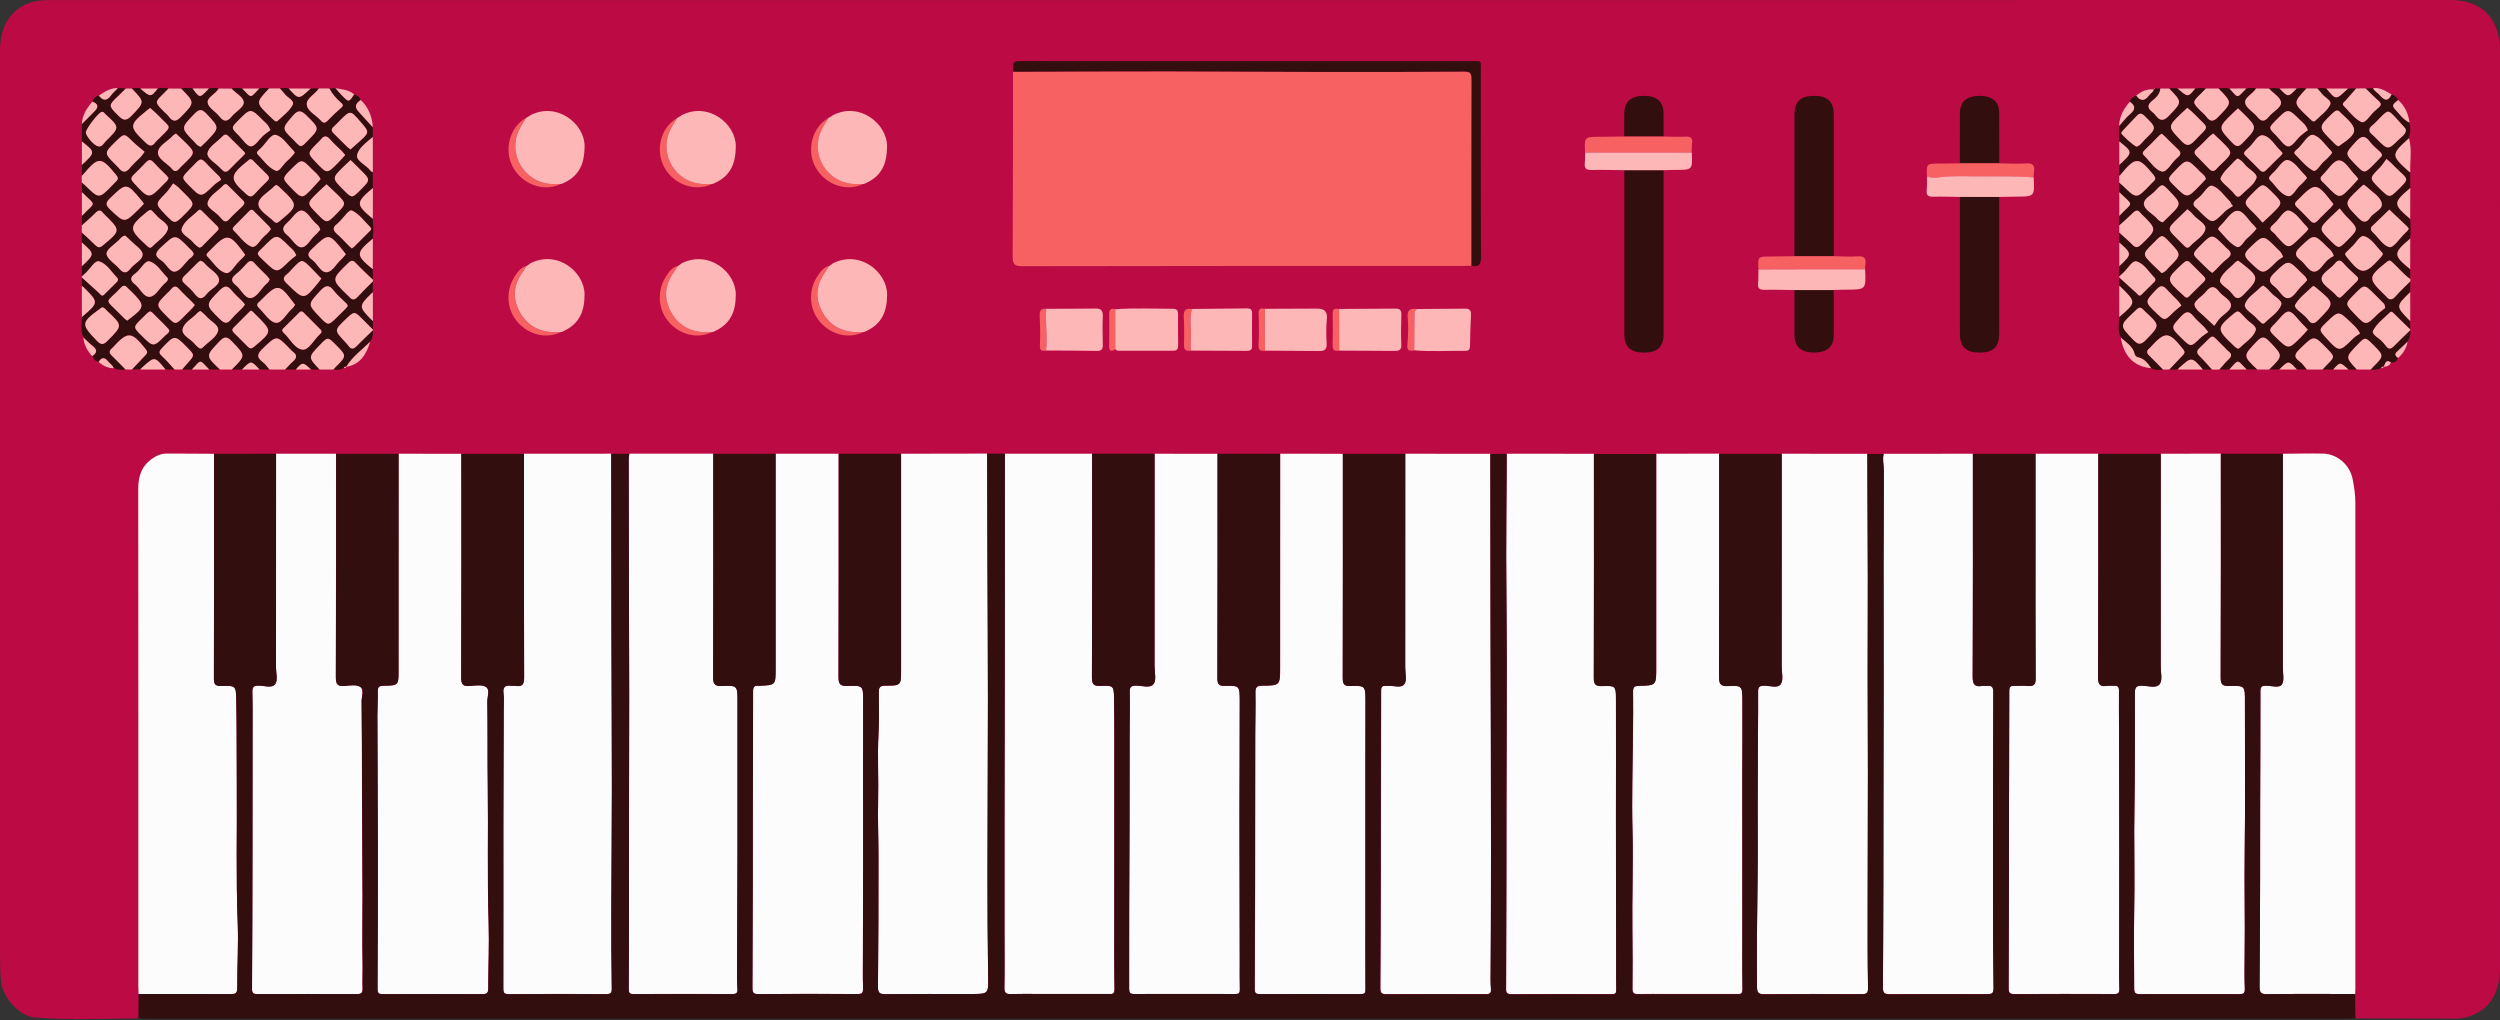
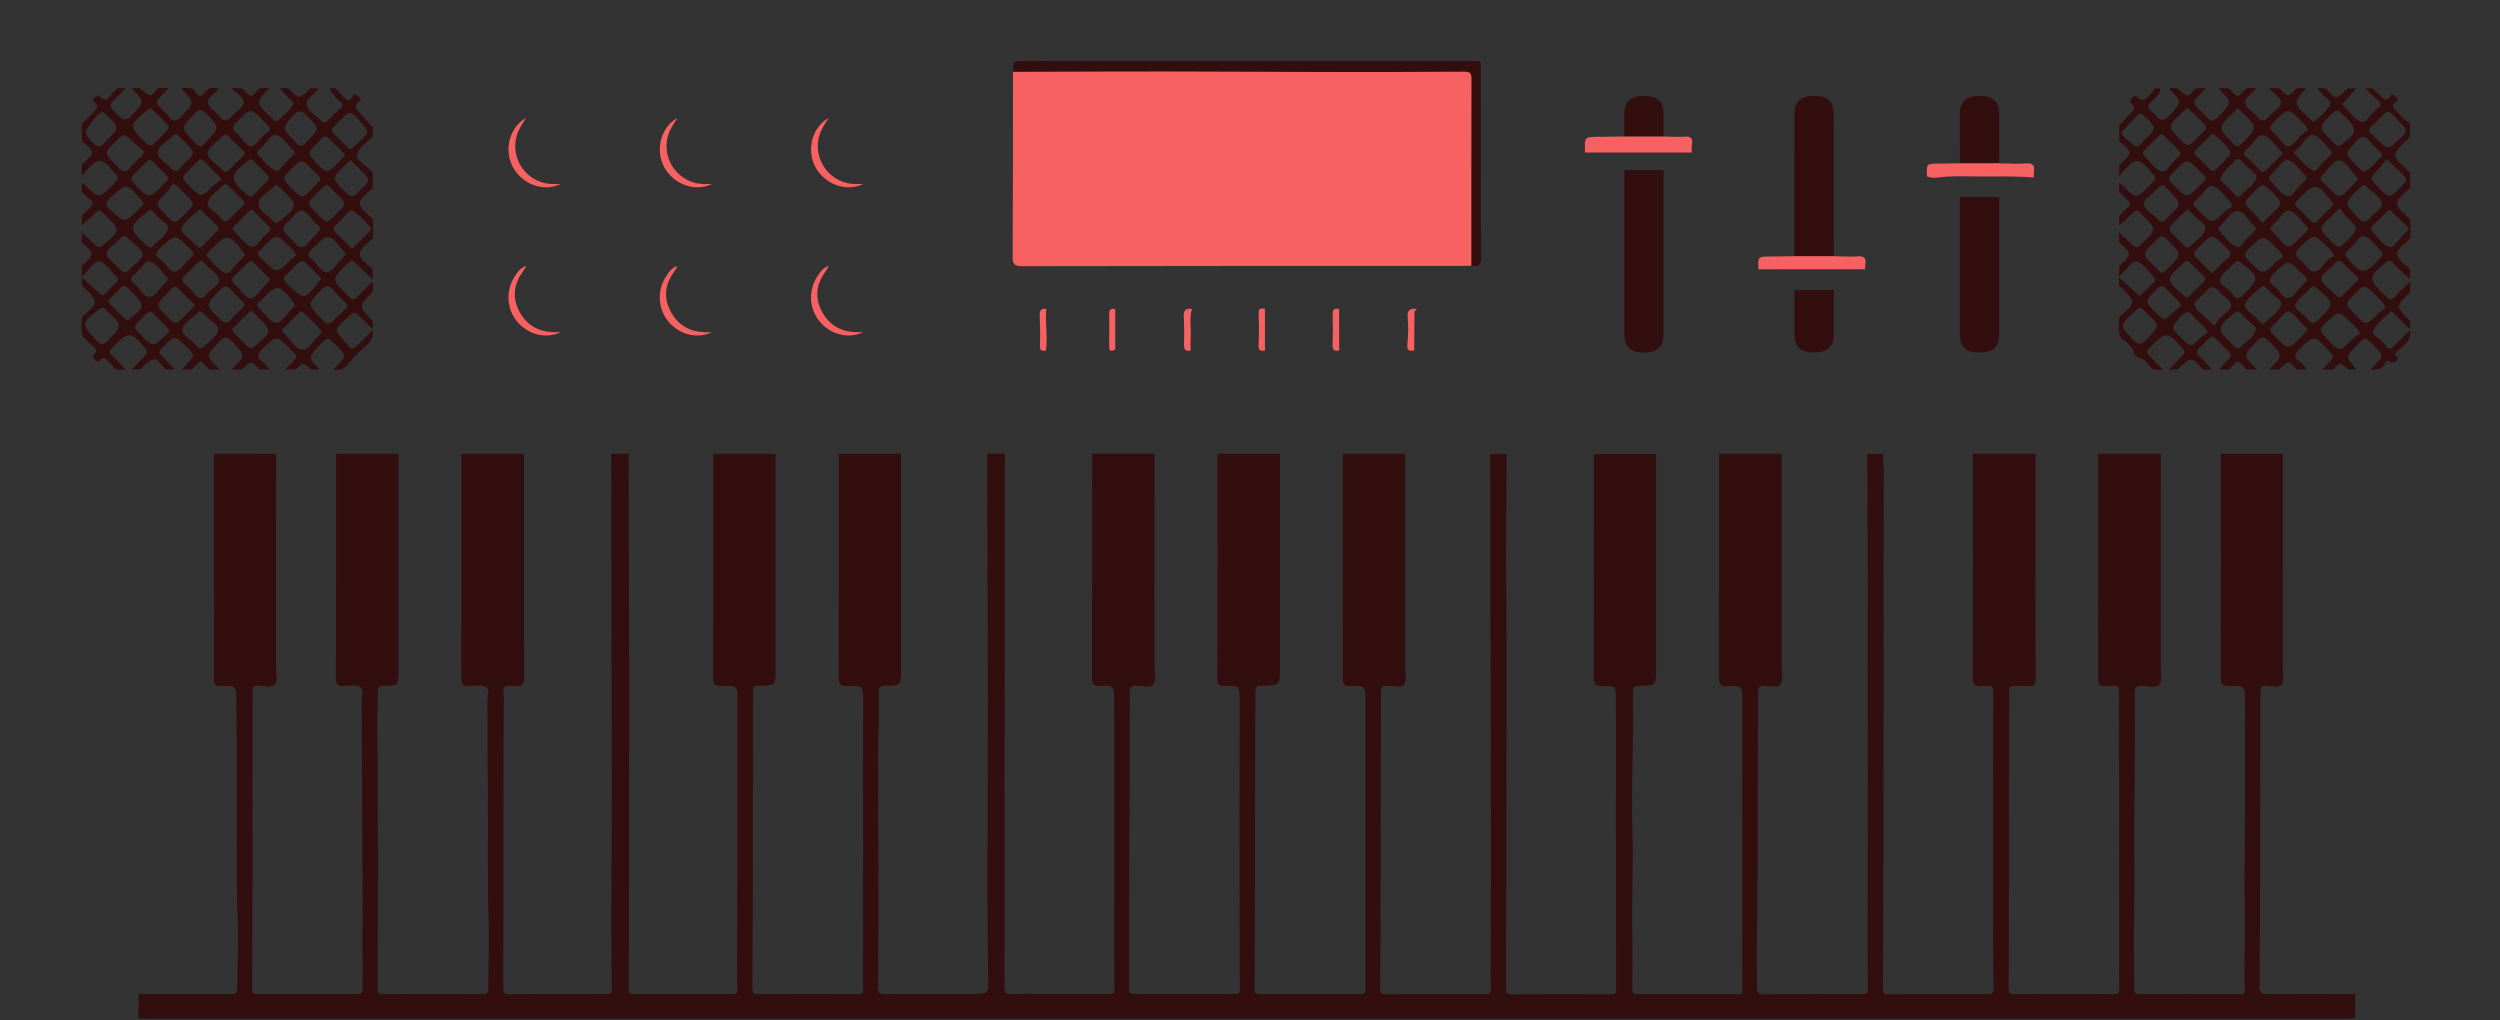
<svg xmlns="http://www.w3.org/2000/svg" height="204.1" preserveAspectRatio="xMidYMid meet" version="1.0" viewBox="0.0 -0.0 500.0 204.1" width="500.0" zoomAndPan="magnify">
  <rect x="0.0" y="-0.0" width="500.0" height="204.1" fill="#333333" stroke="none" />
  <g id="change1_1">
-     <path d="M500,193.46c0,5.13-2.11,8.51-6.18,9.81c-0.83,0.27-1.73,0.46-2.6,0.46c-6.72,0.01-13.44-0.04-20.15-0.07 c0-0.15,0-0.31,0-0.46c-0.26,0.01-0.49,0.02-0.72,0.04c-0.49,0.03-0.98,0.05-1.47,0.05l-237.37,0l-201.96,0 c-0.42,0-0.84-0.03-1.26-0.05c-0.2-0.01-0.4-0.02-0.6-0.04c-0.01,0-0.01,0-0.02,0c0,0.15,0,0.31,0,0.46 c-6.92,0.09-13.85,0.38-20.76-0.17c-3.01-0.24-6.33-3.98-6.68-7.06C0.01,194.44,0,192.45,0,190.46C0,130.38,0,70.3,0,10.22 c0-5.05,2.2-8.53,6.26-9.76c1.24-0.38,2.56-0.45,3.87-0.45c87.81,0,175.62,0,263.43,0c72.11,0,144.21,0.01,216.32-0.02 c5.53,0,8.5,2.55,9.65,6.52c0.34,1.18,0.46,2.47,0.46,3.71C500,71.3,500,132.38,500,193.46z" fill="#bc0a45" />
-   </g>
+     </g>
  <g id="change2_1">
-     <path d="M394.58,90.75c0,14.86,0.03,29.73-0.04,44.59c-0.01,1.59,0.46,2.07,1.93,1.83c0.31-0.05,0.63,0.02,0.94-0.01 c0.9-0.1,1.26,0.16,1.25,1.19c-0.05,13.45-0.06,26.91-0.05,40.36c0,6.28,0,12.56,0.11,18.83c0.02,1.13-0.34,1.29-1.3,1.28 c-6.51-0.03-13.03-0.04-19.54,0.01c-1.08,0.01-1.3-0.38-1.29-1.35c0.06-7.25,0.07-14.5,0.09-21.75c0.01-4.68,0-9.36,0.01-14.03 c0.01-8.28,0.04-16.56,0.05-24.84c0-8.07-0.03-16.13-0.02-24.2c0.01-6.16,0.07-12.32,0.06-18.48c0-1.14-0.33-2.28-0.04-3.42 C382.7,90.75,388.64,90.75,394.58,90.75z M200.98,90.75c-0.01,13.83-0.01,27.66-0.02,41.49c-0.01,10.55-0.05,21.1-0.06,31.66 c-0.01,7.48,0,14.96,0,22.43c0,3.74,0.05,7.49-0.02,11.23c-0.02,1.12,0.43,1.29,1.38,1.26c1.84-0.06,3.68-0.02,5.51-0.02 c4.62,0,9.24,0,13.86,0c0.67,0,1.3,0.18,1.28-0.98c-0.08-4.65-0.05-9.31-0.05-13.96c0-9.47,0.01-18.95,0.01-28.42 c0-5.28,0.03-10.57-0.06-15.85c-0.04-2.43-0.14-2.5-2.66-2.4c-1.33,0.05-1.77-0.24-1.76-1.7c0.06-14.91,0.04-29.82,0.03-44.74 C212.61,90.75,206.79,90.75,200.98,90.75z M301.36,90.74c0,1.36,0,2.72-0.01,4.08c-0.03,5.54-0.1,11.08-0.09,16.63 c0.01,6.72,0.11,13.44,0.12,20.16c0,10.02-0.05,20.04-0.07,30.06c-0.01,4.69,0,9.38-0.01,14.08c-0.02,7.21-0.05,14.41-0.06,21.62 c0,0.71-0.18,1.47,1.03,1.46c6.72-0.04,13.44-0.03,20.16-0.01c0.71,0,0.87-0.27,0.85-0.93c-0.04-1.78-0.01-3.56-0.02-5.34 c-0.02-9.95-0.04-19.9-0.04-29.85c0-7.65,0.05-15.31,0-22.96c-0.02-2.57-0.12-2.64-2.69-2.55c-1.34,0.05-1.76-0.25-1.75-1.7 c0.06-14.91,0.03-29.82,0.03-44.73C312.99,90.75,307.17,90.74,301.36,90.74z M281.08,90.75c0,14.23,0,28.47-0.01,42.7 c0,1.15,0.38,2.62-0.18,3.37c-0.68,0.91-2.25,0.2-3.42,0.34c-0.1,0.01-0.21,0.01-0.31,0c-0.64-0.04-0.91,0.18-0.91,0.89 c0,7.76-0.03,15.52-0.05,23.29c-0.01,4.78-0.01,9.57-0.02,14.35c-0.02,7.26-0.04,14.53-0.09,21.79c0,0.82,0.03,1.35,1.13,1.35 c6.67-0.05,13.34-0.03,20.01-0.01c0.85,0,1.06-0.27,0.99-1.1c-0.11-1.25-0.07-2.51-0.06-3.76c0.03-7.9,0.1-15.8,0.09-23.7 c-0.01-14.7-0.08-29.41-0.11-44.11c-0.02-11.8-0.03-23.59-0.04-35.39C292.42,90.75,286.75,90.75,281.08,90.75z M356.36,90.75 c0,14.17,0,28.35-0.01,42.52c0,1.2,0.38,2.7-0.18,3.53c-0.64,0.94-2.24,0.28-3.41,0.32c-0.9,0.03-1.14,0.33-1.13,1.21 c0.04,2.7-0.02,5.41-0.03,8.12c-0.02,5.03-0.04,10.06-0.05,15.09c-0.01,4.71,0.05,9.42-0.02,14.13c-0.11,7.24-0.18,14.47-0.12,21.71 c0.01,1.03,0.23,1.46,1.39,1.45c6.51-0.06,13.02-0.04,19.53-0.01c0.98,0,1.31-0.18,1.29-1.29c-0.1-5.38-0.09-10.76-0.08-16.15 c0.01-8.88,0.05-17.76,0.05-26.64c0-6.74-0.05-13.47-0.05-20.21c0-6.33,0.04-12.67,0.03-19c-0.01-8.26-0.06-16.52-0.09-24.77 C367.78,90.75,362.07,90.75,356.36,90.75z M104.79,90.75c0,14.91-0.03,29.82,0.03,44.73c0.01,1.44-0.4,1.9-1.75,1.68 c-0.26-0.04-0.53,0.02-0.79-0.01c-1.15-0.15-1.77,0.14-1.58,1.5c0.14,1.03,0.04,2.09,0.04,3.13c-0.02,7.48-0.06,14.96-0.07,22.44 c-0.01,11.09,0.02,22.19-0.01,33.28c0,0.88,0,1.33,1.09,1.32c6.51-0.05,13.02-0.04,19.53-0.01c0.91,0,1.09-0.27,1.07-1.18 c-0.09-5.33-0.1-10.66-0.09-15.99c0.02-8.05,0.11-16.1,0.11-24.16c0-10.51-0.07-21.02-0.09-31.53c-0.02-11.74-0.03-23.48-0.04-35.21 C116.43,90.75,110.61,90.75,104.79,90.75z M180.21,90.75c0,14.39,0,28.78,0,43.17c0,3.16,0,3.22-3.14,3.21 c-1.19-0.01-1.33,0.45-1.31,1.48c0.05,2.76,0.07,5.53-0.07,8.29c-0.23,4.43,0.04,8.87-0.07,13.3c-0.09,3.67,0.07,7.38,0.07,11.07 c0.02,8.71-0.03,17.43-0.1,26.14c-0.01,1.08,0.29,1.43,1.4,1.42c5.72-0.05,11.45-0.03,17.17-0.03c3.6,0,3.52,0,3.46-3.54 c-0.1-6.86-0.13-13.72-0.13-20.57c0.01-11.52,0.08-23.04,0.09-34.57c0-8.86-0.06-17.72-0.09-26.59c-0.03-7.6-0.05-15.21-0.07-22.81 C191.68,90.73,185.95,90.74,180.21,90.75z M125.88,90.74c-0.05,0.3-0.14,0.61-0.14,0.91c0.01,8.22,0.03,16.45,0.05,24.67 c0.02,7.6,0.05,15.19,0.05,22.79c0,6.38-0.02,12.76-0.03,19.14c-0.01,7.16-0.01,14.33-0.01,21.49c-0.01,6.02,0,12.03-0.05,18.05 c-0.01,0.75,0.16,1.02,0.93,1.01c6.62-0.02,13.23-0.02,19.85,0c0.74,0,1.02-0.23,0.96-1.01c-0.09-1.25-0.08-2.51-0.08-3.77 c0.03-7.95,0.08-15.91,0.09-23.86c0.01-9.95-0.01-19.89,0-29.84c0-3.17,0.02-3.27-3.12-3.13c-1.55,0.07-1.76-0.51-1.75-1.86 c0.04-14.86,0.03-29.72,0.02-44.59C137.06,90.75,131.47,90.75,125.88,90.74z M155.12,90.75c0,14.33,0,28.67,0,43 c0,3.27,0,3.27-3.3,3.4c-0.05,0-0.11,0-0.16,0c-0.82-0.08-1.05,0.28-1.05,1.1c0.01,7.78-0.03,15.55-0.05,23.33 c-0.01,4.75,0,9.5-0.01,14.24c-0.01,7.21-0.03,14.42-0.07,21.62c0,0.8-0.02,1.38,1.11,1.37c6.67-0.05,13.34-0.04,20-0.01 c0.85,0,1.04-0.28,1.02-1.1c-0.07-2.3-0.03-4.6-0.03-6.9c0.01-6.9,0.04-13.8,0.04-20.71c0-9.88-0.03-19.77,0-29.65 c0.01-3.29,0.09-3.38-3.16-3.25c-1.53,0.06-1.77-0.5-1.76-1.87c0.05-14.86,0.03-29.72,0.03-44.58 C163.53,90.75,159.33,90.75,155.12,90.75z M407.11,90.75c0,5.46,0,10.92,0,16.38c0,9.5-0.03,19,0.03,28.5 c0.01,1.29-0.39,1.66-1.59,1.54c-0.88-0.08-1.78,0-2.68-0.02c-0.7-0.02-1.01,0.18-1.01,0.97c0,7.77-0.03,15.54-0.05,23.31 c-0.01,4.74,0,9.49-0.01,14.23c-0.02,7.26-0.04,14.52-0.07,21.78c0,0.8-0.01,1.38,1.12,1.37c6.67-0.05,13.33-0.03,20-0.01 c0.81,0,1.06-0.22,1.03-1.08c-0.08-2.3-0.04-4.6-0.04-6.9c0.01-6.96,0.03-13.91,0.02-20.87c0-7.69-0.03-15.38-0.04-23.07 c-0.01-2.93-0.05-5.86-0.02-8.78c0.01-0.8-0.3-1.01-1.01-0.96c-0.47,0.03-0.95-0.05-1.42,0.02c-1.35,0.2-1.75-0.26-1.75-1.69 c0.06-14.91,0.04-29.82,0.04-44.72C415.48,90.75,411.29,90.75,407.11,90.75z M79.71,90.75c0,14.44,0,28.87-0.01,43.31 c0,3,0,3.03-2.97,3.08c-0.86,0.01-1.2,0.21-1.18,1.13c0.04,1.62-0.08,3.24-0.08,4.86c0.03,9.47,0.09,18.93,0.1,28.4 c0.01,8.68-0.02,17.36-0.07,26.05c-0.01,0.82,0.02,1.25,1.02,1.24c6.67-0.03,13.33-0.03,20,0c0.79,0,1.12-0.21,1.12-1.05 c0.01-4.44,0.22-8.88,0.08-13.31c-0.29-9.02-0.05-18.04-0.17-27.05c-0.08-5.69,0-11.38-0.09-17.07c-0.01-1.01,0.58-2.42-0.26-2.95 c-0.8-0.51-2.14-0.29-3.22-0.2c-1.35,0.11-1.76-0.27-1.75-1.71c0.06-14.91,0.04-29.82,0.03-44.72 C88.08,90.75,83.89,90.75,79.71,90.75z M230.92,90.75c0,14.17,0,28.35-0.01,42.52c0,1.2,0.41,2.74-0.18,3.53 c-0.7,0.93-2.34,0.32-3.56,0.33c-0.97,0.01-1.24,0.3-1.22,1.27c0.06,2.77-0.01,5.54-0.02,8.31c-0.01,5.9,0,11.79-0.02,17.69 c-0.01,5.86-0.05,11.71-0.07,17.57c-0.01,5.28,0.01,10.56-0.01,15.83c0,0.73,0.22,1.01,0.99,1.01c6.77-0.02,13.54-0.02,20.31,0 c0.71,0,0.86-0.27,0.84-0.94c-0.05-1.83-0.01-3.66-0.02-5.49c-0.02-9.95-0.05-19.9-0.05-29.84c0-7.49,0.07-14.98,0.05-22.47 c-0.01-2.89-0.07-2.96-2.9-2.88c-1.22,0.03-1.57-0.29-1.57-1.55c0.05-14.96,0.03-29.92,0.03-44.88 C239.34,90.75,235.13,90.75,230.92,90.75z M331.26,90.75c0,14.28,0,28.57,0,42.85c0,3.43,0,3.47-3.46,3.53 c-1.02,0.02-1.19,0.38-1.17,1.3c0.05,2.77,0,5.54-0.02,8.31c-0.05,6.38-0.26,12.76-0.1,19.13c0.18,6.84-0.11,13.66-0.02,20.49 c0.05,3.78,0.06,7.56,0.01,11.34c-0.01,0.98,0.39,1.12,1.21,1.1c1.89-0.04,3.78-0.01,5.67-0.01c4.62,0,9.24,0,13.86,0 c0.66,0,1.3,0.18,1.28-0.98c-0.08-4.6-0.03-9.2-0.03-13.8c0-9.53-0.01-19.05-0.01-28.58c0-5.13,0.06-10.26,0.02-15.39 c-0.02-2.89-0.08-2.99-2.91-2.86c-1.55,0.07-1.76-0.52-1.76-1.87c0.04-14.86,0.02-29.72,0.02-44.58 C339.65,90.75,335.46,90.75,331.26,90.75z M256.05,90.75c0,14.23,0,28.46-0.01,42.69c0,3.63,0,3.68-3.61,3.69 c-1.19,0-1.34,0.47-1.32,1.49c0.05,2.66-0.03,5.32-0.04,7.99c-0.01,5.94-0.01,11.87-0.02,17.81c0,4.28,0,8.55-0.01,12.83 c-0.02,6.84-0.04,13.68-0.08,20.52c0,0.7,0.14,1.05,0.94,1.05c6.77-0.02,13.55-0.02,20.32,0c0.67,0,0.91-0.19,0.9-0.9 c-0.03-4.66-0.02-9.31-0.02-13.97c0-9.52,0-19.04,0-28.56c0-5.07,0.03-10.15,0.02-15.22c-0.01-2.98-0.04-3.06-2.97-2.96 c-1.41,0.05-1.58-0.49-1.58-1.71c0.04-14.91,0.02-29.82,0.02-44.73C264.41,90.74,260.23,90.75,256.05,90.75z M33.19,90.72 c-0.9,0-1.69,0.33-2.47,0.83c-2.32,1.46-3.08,3.57-3.07,6.21c0.03,33.21,0.02,66.42,0.02,99.63c0,0.47,0.03,0.94,0.05,1.41 c6.14,0,12.29-0.01,18.43,0.02c0.86,0,1.31-0.1,1.3-1.17c-0.02-4.38,0.26-8.76,0.09-13.13c-0.36-9.09-0.11-18.17-0.18-27.26 c-0.05-5.78,0.02-11.56-0.11-17.34c-0.06-2.75-0.11-2.82-2.94-2.72c-1.25,0.04-1.54-0.33-1.53-1.55 c0.04-14.96,0.03-29.93,0.03-44.89C39.59,90.74,36.39,90.71,33.19,90.72z M432.16,90.75c0,14.17,0,28.35-0.01,42.52 c0,1.2,0.39,2.73-0.2,3.52c-0.71,0.95-2.34,0.34-3.57,0.33c-1.1-0.01-1.4,0.32-1.39,1.43c0.04,5.99-0.01,11.99-0.04,17.99 c-0.02,3.15-0.09,6.31-0.1,9.46c-0.01,5.22,0.1,10.44,0,15.65c-0.1,5.36-0.02,10.72-0.01,16.08c0,0.83,0.28,1.09,1.09,1.08 c6.67-0.02,13.33-0.02,20,0c0.81,0,1.07-0.21,1.04-1.08c-0.08-2.3-0.06-4.6-0.03-6.9c0.09-6.9-0.08-13.8,0.01-20.7 c0.14-9.93,0.02-19.86,0.04-29.79c0.01-3.18,0.06-3.25-3.12-3.16c-1.38,0.04-1.73-0.31-1.73-1.72c0.05-14.91,0.02-29.82,0.02-44.73 C440.17,90.74,436.16,90.75,432.16,90.75z M55.2,90.74c-0.01,14.23-0.01,28.46-0.02,42.68c0,1.15,0.41,2.62-0.15,3.38 c-0.68,0.93-2.25,0.29-3.43,0.32c-0.89,0.02-1.16,0.3-1.14,1.18c0.06,2.24,0.05,4.49,0.04,6.74c0,8.83-0.01,17.67-0.02,26.5 c-0.01,8.73-0.03,17.46-0.09,26.19c-0.01,0.85,0.22,1.08,1.03,1.08c6.67-0.02,13.34-0.02,20,0c0.81,0,1.12-0.24,1.09-1.08 c-0.06-1.77,0.04-3.53,0-5.3c-0.1-4.37,0-8.75-0.01-13.13c-0.02-7.32-0.08-14.65-0.11-21.97c-0.02-5.68,0-11.36-0.08-17.04 c-0.02-1,0.6-2.37-0.31-2.94c-0.77-0.48-2.04-0.26-3.07-0.17c-1.33,0.12-1.77-0.24-1.77-1.7c0.06-14.91,0.04-29.82,0.04-44.73 C63.21,90.75,59.2,90.74,55.2,90.74z M471.07,197.7c0-32.4,0-64.79,0-97.19c0-1.58-0.24-3.13-0.54-4.68 c-0.55-2.83-3.05-5.05-5.92-5.11c-2.67-0.06-5.35,0.02-8.03,0.03c0,14.28,0,28.56-0.01,42.84c0,1.14,0.34,2.6-0.23,3.35 c-0.53,0.7-2.07,0.2-3.16,0.2c-0.77,0-1.1,0.17-1.1,1.04c0.01,7.8-0.03,15.6-0.05,23.4c-0.01,4.72,0,9.45-0.01,14.17 c-0.02,7.19-0.04,14.39-0.11,21.58c-0.01,1.13,0.26,1.52,1.48,1.5c5.88-0.07,11.76-0.03,17.64-0.03 C471.04,198.43,471.07,198.06,471.07,197.7z" fill="#fcfcfc" />
-   </g>
+     </g>
  <g id="change3_1">
    <path d="M444.17,90.74c4.14,0,8.27,0.01,12.41,0.01c0,14.28,0,28.56-0.01,42.84c0,1.14,0.34,2.6-0.23,3.35 c-0.53,0.7-2.07,0.2-3.16,0.2c-0.77,0-1.1,0.17-1.1,1.04c0.01,7.8-0.03,15.6-0.05,23.4c-0.01,4.72,0,9.45-0.01,14.17 c-0.02,7.19-0.04,14.39-0.11,21.58c-0.01,1.13,0.26,1.52,1.48,1.5c5.88-0.07,11.76-0.03,17.64-0.03c0.02,1.62,0.03,3.24,0.05,4.86 c-0.73,0.03-1.46,0.09-2.2,0.09c-146.44,0-292.89,0-439.33,0c-0.63,0-1.25-0.06-1.88-0.09c0.02-1.62,0.03-3.24,0.05-4.86 c6.14,0,12.29-0.01,18.43,0.02c0.86,0,1.31-0.1,1.3-1.17c-0.02-4.38,0.26-8.76,0.09-13.13c-0.36-9.09-0.11-18.17-0.18-27.26 c-0.05-5.78,0.02-11.56-0.11-17.34c-0.06-2.75-0.11-2.82-2.94-2.72c-1.25,0.04-1.54-0.33-1.53-1.55 c0.04-14.96,0.03-29.93,0.03-44.89c4.14,0,8.27-0.01,12.41-0.01c-0.01,14.23-0.01,28.46-0.02,42.68c0,1.15,0.41,2.62-0.15,3.38 c-0.68,0.93-2.25,0.29-3.43,0.32c-0.89,0.02-1.16,0.3-1.14,1.18c0.06,2.24,0.05,4.49,0.04,6.74c0,8.83-0.01,17.67-0.02,26.5 c-0.01,8.73-0.03,17.46-0.09,26.19c-0.01,0.85,0.22,1.08,1.03,1.08c6.67-0.02,13.34-0.02,20,0c0.81,0,1.12-0.24,1.09-1.08 c-0.06-1.77,0.04-3.53,0-5.3c-0.1-4.37,0-8.75-0.01-13.13c-0.02-7.32-0.08-14.65-0.11-21.97c-0.02-5.68,0-11.36-0.08-17.04 c-0.02-1,0.6-2.37-0.31-2.94c-0.77-0.48-2.04-0.26-3.07-0.17c-1.33,0.12-1.77-0.24-1.77-1.7c0.06-14.91,0.04-29.82,0.04-44.73 c4.17,0,8.33,0,12.5,0c0,14.44,0,28.87-0.01,43.31c0,3,0,3.03-2.97,3.08c-0.86,0.01-1.2,0.21-1.18,1.13 c0.04,1.62-0.08,3.24-0.08,4.86c0.03,9.47,0.09,18.93,0.1,28.4c0.01,8.68-0.02,17.36-0.07,26.05c-0.01,0.82,0.02,1.25,1.02,1.24 c6.67-0.03,13.33-0.03,20,0c0.79,0,1.12-0.21,1.12-1.05c0.01-4.44,0.22-8.88,0.08-13.31c-0.29-9.02-0.05-18.04-0.17-27.05 c-0.08-5.69,0-11.38-0.09-17.07c-0.01-1.01,0.58-2.42-0.26-2.95c-0.8-0.51-2.14-0.29-3.22-0.2c-1.35,0.11-1.76-0.27-1.75-1.71 c0.06-14.91,0.04-29.82,0.03-44.72c4.18,0,8.35,0,12.53,0c0,14.91-0.03,29.82,0.03,44.73c0.01,1.44-0.4,1.9-1.75,1.68 c-0.26-0.04-0.53,0.02-0.79-0.01c-1.15-0.15-1.77,0.14-1.58,1.5c0.14,1.03,0.04,2.09,0.04,3.13c-0.02,7.48-0.06,14.96-0.07,22.44 c-0.01,11.09,0.02,22.19-0.01,33.28c0,0.88,0,1.33,1.09,1.32c6.51-0.05,13.02-0.04,19.53-0.01c0.91,0,1.09-0.27,1.07-1.18 c-0.09-5.33-0.1-10.66-0.09-15.99c0.02-8.05,0.11-16.1,0.11-24.16c0-10.51-0.07-21.02-0.09-31.53c-0.02-11.74-0.03-23.48-0.04-35.21 c1.21,0,2.42,0,3.63,0c-0.05,0.3-0.14,0.61-0.14,0.91c0.01,8.22,0.03,16.45,0.05,24.67c0.02,7.6,0.05,15.19,0.05,22.79 c0,6.38-0.02,12.76-0.03,19.14c-0.01,7.16-0.01,14.33-0.01,21.49c-0.01,6.02,0,12.03-0.05,18.05c-0.01,0.75,0.16,1.02,0.93,1.01 c6.62-0.02,13.23-0.02,19.85,0c0.74,0,1.02-0.23,0.96-1.01c-0.09-1.25-0.08-2.51-0.08-3.77c0.03-7.95,0.08-15.91,0.09-23.86 c0.01-9.95-0.01-19.89,0-29.84c0-3.17,0.02-3.27-3.12-3.13c-1.55,0.07-1.76-0.51-1.75-1.86c0.04-14.86,0.03-29.72,0.02-44.59 c4.16,0,8.32,0,12.48,0c0,14.33,0,28.67,0,43c0,3.27,0,3.27-3.3,3.4c-0.05,0-0.11,0-0.16,0c-0.82-0.08-1.05,0.28-1.05,1.1 c0.01,7.78-0.03,15.55-0.05,23.33c-0.01,4.75,0,9.5-0.01,14.24c-0.01,7.21-0.03,14.42-0.07,21.62c0,0.8-0.02,1.38,1.11,1.37 c6.67-0.05,13.34-0.04,20-0.01c0.85,0,1.04-0.28,1.02-1.1c-0.07-2.3-0.03-4.6-0.03-6.9c0.01-6.9,0.04-13.8,0.04-20.71 c0-9.88-0.03-19.77,0-29.65c0.01-3.29,0.09-3.38-3.16-3.25c-1.53,0.06-1.77-0.5-1.76-1.87c0.05-14.86,0.03-29.72,0.03-44.58 c4.16,0,8.32,0,12.48,0c0,14.39,0,28.78,0,43.17c0,3.16,0,3.22-3.14,3.21c-1.19-0.01-1.33,0.45-1.31,1.48 c0.05,2.76,0.07,5.53-0.07,8.29c-0.23,4.43,0.04,8.87-0.07,13.3c-0.09,3.67,0.07,7.38,0.07,11.07c0.02,8.71-0.03,17.43-0.1,26.14 c-0.01,1.08,0.29,1.43,1.4,1.42c5.72-0.05,11.45-0.03,17.17-0.03c3.6,0,3.52,0,3.46-3.54c-0.1-6.86-0.13-13.72-0.13-20.57 c0.01-11.52,0.08-23.04,0.09-34.57c0-8.86-0.06-17.72-0.09-26.59c-0.03-7.6-0.05-15.21-0.07-22.81c1.18,0.01,2.37,0.02,3.55,0.02 c-0.01,13.83-0.01,27.66-0.02,41.49c-0.01,10.55-0.05,21.1-0.06,31.66c-0.01,7.48,0,14.96,0,22.43c0,3.74,0.05,7.49-0.02,11.23 c-0.02,1.12,0.43,1.29,1.38,1.26c1.84-0.06,3.68-0.02,5.51-0.02c4.62,0,9.24,0,13.86,0c0.67,0,1.3,0.18,1.28-0.98 c-0.08-4.65-0.05-9.31-0.05-13.96c0-9.47,0.01-18.95,0.01-28.42c0-5.28,0.03-10.57-0.06-15.85c-0.04-2.43-0.14-2.5-2.66-2.4 c-1.33,0.05-1.77-0.24-1.76-1.7c0.06-14.91,0.04-29.82,0.03-44.74c4.17,0,8.33,0,12.5,0c0,14.17,0,28.35-0.01,42.52 c0,1.2,0.41,2.74-0.18,3.53c-0.7,0.93-2.34,0.32-3.56,0.33c-0.97,0.01-1.24,0.3-1.22,1.27c0.06,2.77-0.01,5.54-0.02,8.31 c-0.01,5.9,0,11.79-0.02,17.69c-0.01,5.86-0.05,11.71-0.07,17.57c-0.01,5.28,0.01,10.56-0.01,15.83c0,0.73,0.22,1.01,0.99,1.01 c6.77-0.02,13.54-0.02,20.31,0c0.71,0,0.86-0.27,0.84-0.94c-0.05-1.83-0.01-3.66-0.02-5.49c-0.02-9.95-0.05-19.9-0.05-29.84 c0-7.49,0.07-14.98,0.05-22.47c-0.01-2.89-0.07-2.96-2.9-2.88c-1.22,0.03-1.57-0.29-1.57-1.55c0.05-14.96,0.03-29.92,0.03-44.88 c4.17,0,8.34,0,12.51,0c0,14.23,0,28.46-0.01,42.69c0,3.63,0,3.68-3.61,3.69c-1.19,0-1.34,0.47-1.32,1.49 c0.05,2.66-0.03,5.32-0.04,7.99c-0.01,5.94-0.01,11.87-0.02,17.81c0,4.28,0,8.55-0.01,12.83c-0.02,6.84-0.04,13.68-0.08,20.52 c0,0.7,0.14,1.05,0.94,1.05c6.77-0.02,13.55-0.02,20.32,0c0.67,0,0.91-0.19,0.9-0.9c-0.03-4.66-0.02-9.31-0.02-13.97 c0-9.52,0-19.04,0-28.56c0-5.07,0.03-10.15,0.02-15.22c-0.01-2.98-0.04-3.06-2.97-2.96c-1.41,0.05-1.58-0.49-1.58-1.71 c0.04-14.91,0.02-29.82,0.02-44.73c4.16,0,8.32,0,12.48,0.01c0,14.23,0,28.47-0.01,42.7c0,1.15,0.38,2.62-0.18,3.37 c-0.68,0.91-2.25,0.2-3.42,0.34c-0.1,0.01-0.21,0.01-0.31,0c-0.64-0.04-0.91,0.18-0.91,0.89c0,7.76-0.03,15.52-0.05,23.29 c-0.01,4.78-0.01,9.57-0.02,14.35c-0.02,7.26-0.04,14.53-0.09,21.79c0,0.82,0.03,1.35,1.13,1.35c6.67-0.05,13.34-0.03,20.01-0.01 c0.85,0,1.06-0.27,0.99-1.1c-0.11-1.25-0.07-2.51-0.06-3.76c0.03-7.9,0.1-15.8,0.09-23.7c-0.01-14.7-0.08-29.41-0.11-44.11 c-0.02-11.8-0.03-23.59-0.04-35.39c1.09,0,2.18-0.01,3.27-0.01c0,1.36,0,2.72-0.01,4.08c-0.03,5.54-0.1,11.08-0.09,16.63 c0.01,6.72,0.11,13.44,0.12,20.16c0,10.02-0.05,20.04-0.07,30.06c-0.01,4.69,0,9.38-0.01,14.08c-0.02,7.21-0.05,14.41-0.06,21.62 c0,0.71-0.18,1.47,1.03,1.46c6.72-0.04,13.44-0.03,20.16-0.01c0.71,0,0.87-0.27,0.85-0.93c-0.04-1.78-0.01-3.56-0.02-5.34 c-0.02-9.95-0.04-19.9-0.04-29.85c0-7.65,0.05-15.31,0-22.96c-0.02-2.57-0.12-2.64-2.69-2.55c-1.34,0.05-1.76-0.25-1.75-1.7 c0.06-14.91,0.03-29.82,0.03-44.73c4.15,0,8.31,0,12.46,0c0,14.28,0,28.57,0,42.85c0,3.43,0,3.47-3.46,3.53 c-1.02,0.02-1.19,0.38-1.17,1.3c0.05,2.77,0,5.54-0.02,8.31c-0.05,6.38-0.26,12.76-0.1,19.13c0.18,6.84-0.11,13.66-0.02,20.49 c0.05,3.78,0.06,7.56,0.01,11.34c-0.01,0.98,0.39,1.12,1.21,1.1c1.89-0.04,3.78-0.01,5.67-0.01c4.62,0,9.24,0,13.86,0 c0.66,0,1.3,0.18,1.28-0.98c-0.08-4.6-0.03-9.2-0.03-13.8c0-9.53-0.01-19.05-0.01-28.58c0-5.13,0.06-10.26,0.02-15.39 c-0.02-2.89-0.08-2.99-2.91-2.86c-1.55,0.07-1.76-0.52-1.76-1.87c0.04-14.86,0.02-29.72,0.02-44.58c4.17,0,8.35,0,12.52,0 c0,14.17,0,28.35-0.01,42.52c0,1.2,0.38,2.7-0.18,3.53c-0.64,0.94-2.24,0.28-3.41,0.32c-0.9,0.03-1.14,0.33-1.13,1.21 c0.04,2.7-0.02,5.41-0.03,8.12c-0.02,5.03-0.04,10.06-0.05,15.09c-0.01,4.71,0.05,9.42-0.02,14.13c-0.11,7.24-0.18,14.47-0.12,21.71 c0.01,1.03,0.23,1.46,1.39,1.45c6.51-0.06,13.02-0.04,19.53-0.01c0.98,0,1.31-0.18,1.29-1.29c-0.1-5.38-0.09-10.76-0.08-16.15 c0.01-8.88,0.05-17.76,0.05-26.64c0-6.74-0.05-13.47-0.05-20.21c0-6.33,0.04-12.67,0.03-19c-0.01-8.26-0.06-16.52-0.09-24.77 c1.09,0,2.18,0,3.27,0c-0.29,1.15,0.04,2.28,0.04,3.42c0.01,6.16-0.06,12.32-0.06,18.48c-0.01,8.07,0.02,16.13,0.02,24.2 c0,8.28-0.03,16.56-0.05,24.84c-0.01,4.68,0,9.36-0.01,14.03c-0.02,7.25-0.04,14.5-0.09,21.75c-0.01,0.98,0.2,1.36,1.29,1.35 c6.51-0.05,13.03-0.04,19.54-0.01c0.96,0,1.32-0.15,1.3-1.28c-0.1-6.28-0.11-12.56-0.11-18.83c0-13.45,0-26.91,0.05-40.36 c0-1.03-0.35-1.29-1.25-1.19c-0.31,0.04-0.64-0.04-0.94,0.01c-1.46,0.24-1.93-0.24-1.93-1.83c0.07-14.86,0.04-29.73,0.04-44.59 c4.18,0,8.35,0,12.53,0c0,5.46,0,10.92,0,16.38c0,9.5-0.03,19,0.03,28.5c0.01,1.29-0.39,1.66-1.59,1.54c-0.88-0.08-1.78,0-2.68-0.02 c-0.7-0.02-1.01,0.18-1.01,0.97c0,7.77-0.03,15.54-0.05,23.31c-0.01,4.74,0,9.49-0.01,14.23c-0.02,7.26-0.04,14.52-0.07,21.78 c0,0.8-0.01,1.38,1.12,1.37c6.67-0.05,13.33-0.03,20-0.01c0.81,0,1.06-0.22,1.03-1.08c-0.08-2.3-0.04-4.6-0.04-6.9 c0.01-6.96,0.03-13.91,0.02-20.87c0-7.69-0.03-15.38-0.04-23.07c-0.01-2.93-0.05-5.86-0.02-8.78c0.01-0.8-0.3-1.01-1.01-0.96 c-0.47,0.03-0.95-0.05-1.42,0.02c-1.35,0.2-1.75-0.26-1.75-1.69c0.06-14.91,0.04-29.82,0.04-44.72c4.17,0,8.33,0,12.5,0 c0,14.17,0,28.35-0.01,42.52c0,1.2,0.39,2.73-0.2,3.52c-0.71,0.95-2.34,0.34-3.57,0.33c-1.1-0.01-1.4,0.32-1.39,1.43 c0.04,5.99-0.01,11.99-0.04,17.99c-0.02,3.15-0.09,6.31-0.1,9.46c-0.01,5.22,0.1,10.44,0,15.65c-0.1,5.36-0.02,10.72-0.01,16.08 c0,0.83,0.28,1.09,1.09,1.08c6.67-0.02,13.33-0.02,20,0c0.81,0,1.07-0.21,1.04-1.08c-0.08-2.3-0.06-4.6-0.03-6.9 c0.09-6.9-0.08-13.8,0.01-20.7c0.14-9.93,0.02-19.86,0.04-29.79c0.01-3.18,0.06-3.25-3.12-3.16c-1.38,0.04-1.73-0.31-1.73-1.72 C444.2,120.56,444.17,105.65,444.17,90.74z M28.46,73.47c2.47-2.23,2.47-2.23,4.65,0.44c0.6,0,1.21,0,1.81,0 c-0.86-0.92-1.66-1.89-2.58-2.74c-0.64-0.6-0.51-0.94,0.03-1.51c2.56-2.71,2.54-2.73,5.11-0.12c1.48,1.5,1.48,1.5,0.05,3.08 c-0.39,0.43-0.76,0.87-1.13,1.3c0.66,0,1.32-0.01,1.98-0.01c1.94-2.08,1.43-2.1,3.47,0c0.72,0,1.44,0,2.15,0 c-2.93-2.76-2.89-2.72-0.1-5.63c0.95-0.99,1.48-1.04,2.46-0.03c2.79,2.9,2.84,2.85-0.02,5.66c0.69,0,1.37,0,2.06,0 c0.03-0.04,0.07-0.08,0.1-0.11c1.71-1.72,1.71-1.72,3.4,0.11c0.67,0,1.34,0,2.01,0c-0.45-0.5-0.82-1.1-1.35-1.49 c-1.43-1.05-1-1.79,0.11-2.83c2.67-2.53,2.61-2.59,5.23,0.1c0.22,0.23,0.42,0.48,0.67,0.66c0.98,0.69,0.75,1.31-0.02,1.99 c-0.55,0.49-1.03,1.05-1.54,1.57c0.72,0,1.43,0,2.15,0c1.38-1.53,1.38-1.53,3.06,0.01c0.56,0,1.13-0.01,1.69-0.01 c-2.31-2.46-2.31-2.46,0.04-4.9c1.6-1.65,1.6-1.65,3.19-0.06c2.22,2.22,2.22,2.22-0.06,4.49c-0.15,0.15-0.28,0.31-0.42,0.47 c0.72,0.15,1.41,0.03,2.08-0.28c0.11-0.22,0.26-0.36,0.52-0.28c0,0-0.02,0.01-0.02,0.01c1.22-2.03,3.14-3.39,4.79-5.02 c0.46-0.7,0.67-1.47,0.55-2.31c-1.09,1.05-2.2,2.08-3.25,3.17c-0.59,0.61-1.07,0.73-1.61-0.02c-0.24-0.34-0.53-0.64-0.82-0.95 c-2.06-2.2-2.06-2.2,0.2-4.36c1.79-1.71,1.78-1.71,3.49,0.04c0.66,0.67,1.33,1.33,1.99,1.99c0-0.58-0.01-1.16-0.01-1.74 c-0.05-0.03-0.1-0.04-0.14-0.08c-2.77-2.84-2.77-2.84,0.13-5.67c0.01-0.72,0.01-1.45,0.02-2.17c-1.03,1.04-2.09,2.05-3.08,3.13 c-0.61,0.66-1.11,0.67-1.66-0.01c-0.06-0.08-0.15-0.15-0.23-0.22c-3.42-3.26-3.4-3.24,0.01-6.54c0.67-0.64,1.01-0.57,1.59,0.06 c1.07,1.14,2.24,2.2,3.36,3.29c-0.01-0.71-0.02-1.42-0.02-2.13c-3.46-2.81-3.46-3.21,0.01-6.11c0.13-1.32,0.13-2.63-0.01-3.95 c-3.46-2.92-3.46-3.22,0.01-6.17c0-1.06,0-2.11,0-3.16c-0.14-0.07-0.32-0.11-0.4-0.23c-0.85-1.18-2.94-2-2.76-3.14 c0.23-1.45,1.91-2.57,3.15-3.68c0-0.65,0-1.29,0.01-1.94c-1-1.1-2.04-2.17-3-3.3c-0.8-0.94-0.21-1.6,0.58-2.15 c-0.2-0.66-0.72-0.94-1.32-1.13c-1.06,1.6-1.07,1.61-2.4,0.25c-0.47-0.48-0.89-0.99-1.34-1.49c-0.41,0.02-0.81,0.04-1.22,0.06 c0.58,1.06,1.33,1.98,2.25,2.77c0.37,0.32,0.71,0.59,0.12,1.1c-0.95,0.81-1.85,1.69-2.72,2.59c-0.47,0.49-0.86,0.52-1.29,0.01 c-0.03-0.04-0.08-0.07-0.11-0.11c-0.94-1.04-2.62-1.81-2.75-3.09c-0.13-1.32,1.68-2.09,2.42-3.27c-0.55,0-1.1,0-1.64,0 c-0.08,0.07-0.15,0.13-0.23,0.2c-2.17,2.01-2.17,2.01-4.17-0.2c-0.59-0.13-1.17-0.12-1.76,0c0.31,0.35,0.66,0.68,0.93,1.06 c0.55,0.78,2.08,1.35,1.63,2.23c-0.63,1.25-1.93,2.16-2.98,3.18c-0.28,0.27-0.59,0.04-0.83-0.17c-0.27-0.24-0.53-0.51-0.79-0.76 c-2.81-2.69-2.81-2.69-0.12-5.53c-0.65-0.14-1.31-0.14-1.96,0c-1.9,1.93-1.4,2.07-3.4,0.01c-0.72-0.15-1.43-0.15-2.15-0.01 c0.85,0.97,2.5,1.74,2.44,2.85c-0.05,0.94-1.61,1.76-2.4,2.72c-0.85,1.04-1.53,1.19-2.43,0.03c-0.76-0.98-2.24-1.75-2.38-2.76 c-0.15-1.08,1.6-1.74,2.2-2.85c-0.65-0.14-1.31-0.14-1.96,0c-0.07,0.07-0.14,0.15-0.21,0.22c-1.62,1.73-1.62,1.73-3.06-0.23 c-0.76-0.11-1.53-0.15-2.29,0.02c2.8,2.83,2.75,2.78-0.01,5.64c-0.98,1.01-1.63,1.07-2.45-0.05c-0.31-0.42-0.74-0.74-1.1-1.11 c-1.72-1.76-1.72-1.76,0.06-3.48c0.34-0.33,0.66-0.67,0.98-1.01c-0.72-0.15-1.43-0.14-2.15,0c-1.43,1.77-1.43,1.77-3.51-0.01 c-0.56-0.12-1.13-0.13-1.69,0c2.66,2.74,2.6,2.68-0.05,5.45c-1.01,1.06-1.61,0.99-2.58,0.02c-2.07-2.09-2.11-2.04-0.01-4.03 c0.49-0.47,0.97-0.96,1.45-1.44c-0.53-0.02-1.06-0.05-1.59-0.07c-0.47,0.48-1,0.92-1.39,1.46c-0.83,1.13-1.6,1.09-2.42,0.02 c-0.64,0.18-1.09,0.55-1.28,1.21c1.17,0.44,1.28,1.08,0.4,1.95c-0.85,0.84-1.68,1.7-2.52,2.54c0,1.16,0.01,2.31,0.01,3.47 c2.72,2.16,2.72,2.16,0,4.7c-0.01,0.73-0.01,1.46-0.02,2.19c0.08-0.07,0.17-0.13,0.23-0.2c3.13-3.71,3.6-3.7,6.64,0.01 c0.42,0.51,0.48,0.87-0.01,1.31c-0.27,0.24-0.51,0.52-0.76,0.79c-2.66,2.71-2.66,2.71-5.38,0.03c-0.22-0.22-0.47-0.4-0.71-0.6 c0.01,0.64,0.02,1.29,0.02,1.93c2.99,2.93,2.77,1.79,0,4.74c-0.01,0.64-0.02,1.28-0.03,1.92c0.92-0.84,1.88-1.64,2.75-2.53 c0.57-0.58,1.02-0.64,1.51,0.03c0.06,0.08,0.14,0.16,0.21,0.23c3.36,3.28,3.35,3.27-0.29,6.28c-0.59,0.49-0.95,0.43-1.45-0.06 c-0.89-0.88-1.82-1.71-2.73-2.56c0.01,0.67,0.01,1.34,0.02,2.01c2.59,2.3,2.59,2.3,0,4.74c-0.01,0.69-0.01,1.39-0.02,2.08 c0.34-0.32,0.7-0.63,1.03-0.96c0.79-0.8,1.64-2.35,2.52-2.06c1.47,0.49,2.39,2.09,3.53,3.25c0.26,0.26,0.22,0.58-0.04,0.84 c-0.85,0.85-1.7,1.7-2.56,2.54c-0.48,0.47-0.7-0.01-0.99-0.29c-1.15-1.06-2.32-2.1-3.48-3.15c0.01,0.56,0.01,1.13,0.02,1.69 c0.12,0.1,0.26,0.18,0.37,0.29c3.03,3.03,3.03,3.03-0.36,5.93c-0.03,1.37-0.36,2.76,0.29,4.08c0.63,0.59,1.23,1.23,1.91,1.76 c0.99,0.78,0.77,1.39-0.14,1.99c0.23,0.61,0.62,1.05,1.29,1.18c0.54-0.93,1.14-1.04,1.86-0.17c0.39,0.47,0.94,0.8,1.17,1.4 c0.75,0.42,1.55,0.4,2.37,0.27c-0.92-0.93-1.82-1.89-2.77-2.79c-0.54-0.52-0.55-0.96,0.02-1.43c0.04-0.03,0.07-0.08,0.11-0.11 c3.1-3.39,3.79-3.35,6.69,0.3c0.41,0.52,0.28,0.8-0.1,1.18c-0.91,0.94-1.8,1.9-2.7,2.85c0.55,0,1.11,0,1.66,0 C28.18,73.76,28.31,73.6,28.46,73.47z M60.66,62.45c1.15,1.14,2.28,2.29,3.42,3.44c0.25,0.25,0.33,0.53,0.04,0.81 c-0.07,0.07-0.14,0.15-0.22,0.22c-1.14,1.06-2.14,3.11-3.37,3.01c-1.6-0.14-2.55-2.24-3.85-3.42c-0.27-0.25-0.33-0.53-0.05-0.81 c1.1-1.11,2.21-2.21,3.33-3.3c0.07-0.07,0.19-0.08,0.31-0.13C60.39,62.32,60.56,62.35,60.66,62.45z M69.08,61.78 c-0.55,0.56-1.11,1.11-1.67,1.66c-1.77,1.72-1.77,1.71-3.44-0.02c-2.49-2.59-2.43-2.54,0.06-5.24c1.07-1.16,1.78-1.32,2.77,0 c0.62,0.83,1.46,1.5,2.2,2.24c0.22,0.22,0.5,0.39,0.54,0.82C69.41,61.39,69.26,61.6,69.08,61.78z M28.13,31.39 c-0.73,0.75-1.54,1.44-2.19,2.24c-0.82,1-1.48,0.85-2.2-0.05c-0.2-0.24-0.43-0.45-0.66-0.68c-2.29-2.31-2.29-2.31,0.09-4.63 c1.69-1.65,1.67-1.63,3.37,0.03c0.74,0.73,1.59,1.36,2.39,2.04C28.51,30.9,28.35,31.17,28.13,31.39z M48.62,51.48 c-0.29,0.3-0.6,0.58-0.9,0.87c-0.84,0.84-1.66,2.51-2.6,2.24c-1.54-0.44-2.46-2.15-3.67-3.31c-0.23-0.22-0.15-0.48,0.05-0.69 c0.21-0.23,0.44-0.45,0.66-0.67c3.19-3.28,3.72-3.24,6.51,0.53c0.12,0.16,0.23,0.33,0.37,0.52C48.88,51.17,48.76,51.33,48.62,51.48z M53.78,46.34c-0.29,0.3-0.58,0.61-0.9,0.88c-0.91,0.73-1.65,2.52-2.64,2.1c-1.39-0.59-2.38-2.11-3.54-3.25 c-0.32-0.31-0.09-0.58,0.13-0.81c0.99-1.01,1.99-2.01,2.98-3.02c0.3-0.3,0.57-0.42,0.92-0.06c1.03,1.05,2.07,2.07,3.1,3.12 c0.14,0.14,0.22,0.34,0.35,0.53C54.03,46.02,53.92,46.19,53.78,46.34z M31.69,23.11c2.53,2.69,2.89,1.83,0.04,4.69 c-0.22,0.22-0.49,0.41-0.66,0.67c-0.67,0.95-1.24,0.73-1.98,0.02c-3.32-3.2-3.32-3.48,0.32-6.42c0.2-0.16,0.4-0.3,0.64-0.48 C30.63,22.12,31.2,22.58,31.69,23.11z M35.61,37.4c0.45,0.43,0.9,0.88,1.34,1.32c2.06,2.07,2.06,2.07-0.06,4.19 c-1.94,1.94-1.94,1.94-3.82-0.01c-2.05-2.14-2.04-2.12,0.04-4.24c0.58-0.59,1.02-1.32,1.53-1.99C35.22,37.11,35.44,37.24,35.61,37.4 z M39.32,49.16c-0.28-0.24-0.54-0.5-0.78-0.77c-0.76-0.9-2.48-1.63-2.2-2.62c0.44-1.54,2.13-2.48,3.3-3.66 c0.39-0.39,0.67,0.01,0.91,0.25c0.94,0.91,1.86,1.83,2.79,2.75c0.31,0.31,0.58,0.61,0.14,1.05c-1.04,1.03-2.05,2.08-3.08,3.12 c-0.1,0.1-0.26,0.15-0.48,0.27C39.74,49.43,39.51,49.32,39.32,49.16z M48.31,41.41c-0.82,0.81-1.7,1.56-2.47,2.42 c-0.59,0.66-1.02,0.53-1.51-0.06c-0.13-0.16-0.3-0.3-0.43-0.46c-0.78-0.97-2.57-1.73-2.39-2.7c0.26-1.44,1.99-2.29,3.04-3.44 c0.26-0.28,0.59-0.51,0.95-0.17c1.08,1.06,2.15,2.14,3.22,3.22c0.07,0.07,0.09,0.18,0.14,0.28C48.86,40.91,48.57,41.15,48.31,41.41z M53.17,56.88c-1.02,0.96-1.84,2.67-3.06,2.74c-1.15,0.07-1.91-1.74-2.96-2.58c-0.91-0.72-1.01-1.31-0.07-2.1 c0.8-0.67,1.55-1.41,2.24-2.19c0.58-0.65,1.01-0.75,1.63-0.05c0.76,0.86,1.62,1.64,2.42,2.46c0.21,0.22,0.39,0.47,0.56,0.68 C53.83,56.35,53.47,56.6,53.17,56.88z M38.47,61.61c-0.58,0.6-1.17,1.2-1.77,1.79c-1.61,1.59-1.62,1.59-3.26-0.05 c-2.35-2.35-2.35-2.35-0.03-4.68c0.26-0.26,0.55-0.5,0.77-0.78c0.53-0.67,0.99-0.8,1.63-0.08c0.8,0.9,1.7,1.71,2.56,2.56 c0.18,0.18,0.35,0.39,0.58,0.64C38.78,61.22,38.64,61.43,38.47,61.61z M32.82,36.74c-3.03,3.15-3.02,3.14-6-0.09 c-0.58-0.62-0.83-1-0.05-1.74c4.21-3.98,2.23-3.82,6.48,0.11c0.18,0.17,0.32,0.39,0.45,0.56C33.57,36.16,33.14,36.41,32.82,36.74z M55.76,37.3c0.16,0.13,0.3,0.29,0.45,0.43c3.46,3.29,3.45,3.42-0.24,6.46c-0.42,0.35-0.74,0.55-1.19,0.1 c-1.13-1.15-3.11-2.17-3.09-3.52c0.02-1.35,2.05-2.32,3.14-3.51c0.1-0.11,0.26-0.18,0.42-0.29C55.42,37.08,55.6,37.18,55.76,37.3z M41.21,53c0.93,0.98,2.55,1.79,2.6,2.99c0.05,1.13-1.7,1.8-2.5,2.83c-0.81,1.04-1.48,1.13-2.33,0.01 c-0.59-0.79-1.36-1.46-2.09-2.13c-0.61-0.55-0.59-0.99,0.01-1.55c0.89-0.82,1.71-1.7,2.56-2.55c0.18-0.18,0.41-0.32,0.58-0.45 C40.62,52.24,40.9,52.67,41.21,53z M57.88,52.2c-2.53,2.49-2.5,2.46-5.07,0.01c-1.73-1.65-1.56-1.39-0.01-2.95 c2.5-2.51,2.52-2.5,5.04,0.02c0.47,0.47,1.09,0.83,1.4,1.83C58.86,51.41,58.33,51.76,57.88,52.2z M37.78,51.86 c-0.9,0.87-1.72,2.3-2.74,2.46c-1.1,0.17-1.76-1.59-2.79-2.24c-1.46-0.92-1.17-1.56-0.08-2.59c2.88-2.71,2.84-2.76,5.64,0.11 c0.36,0.36,0.83,0.66,0.92,1.22C38.58,51.33,38.12,51.54,37.78,51.86z M58.45,61.71c-1.14,0.98-2.09,3-3.28,2.86 c-1.24-0.15-2.28-1.93-3.41-2.99c-0.43-0.41-0.44-0.78,0.04-1.16c0.16-0.13,0.3-0.29,0.45-0.43c3.26-3.28,3.58-3.26,6.38,0.46 c0.12,0.16,0.25,0.33,0.4,0.53C58.83,61.23,58.68,61.51,58.45,61.71z M62.66,37.46c-2.23,2.4-2.23,2.4-4.46,0.09 c-1.81-1.87-1.81-1.87,0.07-3.74c2.05-2.05,2.06-2.06,4.09,0c0.61,0.62,1.36,1.14,1.78,2.04C63.64,36.38,63.16,36.92,62.66,37.46z M42.71,37.09c-2.53,2.46-2.52,2.47-4.92,0.01c-1.51-1.55-1.51-1.55-0.06-3.05c0.29-0.3,0.6-0.59,0.88-0.89 c1.59-1.68,1.58-1.67,3.19,0.1c0.53,0.58,1.12,1.1,1.67,1.66c0.22,0.22,0.49,0.41,0.75,1.05C43.72,36.34,43.16,36.66,42.71,37.09z M69.71,49.08c-0.78-0.78-1.51-1.61-2.34-2.32c-0.87-0.75-0.8-1.35,0.07-1.99c0.17-0.12,0.29-0.3,0.45-0.44 c0.88-0.78,1.88-2.53,2.55-2.21c1.43,0.68,2.47,2.18,3.66,3.34c0.24,0.24,0.14,0.48-0.06,0.68c-1.07,1.08-2.14,2.15-3.22,3.22 c-0.11,0.11-0.25,0.18-0.44,0.32C70.15,49.48,69.92,49.29,69.71,49.08z M27.69,41.89c-2.82,2.78-2.8,2.75-5.67,0.01 c-0.85-0.81-0.99-1.3-0.07-2.2c3.28-3.2,3.35-3.23,6.31,0.36c0.16,0.2,0.31,0.41,0.51,0.69C28.4,41.15,28.06,41.53,27.69,41.89z M36.8,28.22c2.34,2.3,2.34,2.3-0.04,4.59c-0.34,0.33-0.68,0.66-0.99,1.01c-0.45,0.51-0.91,0.51-1.32,0.01 c-0.96-1.16-2.91-2.03-2.86-3.33c0.05-1.38,2-2.23,3.02-3.4c0.13-0.15,0.34-0.22,0.59-0.39C35.74,27.23,36.28,27.72,36.8,28.22z M52.7,27.09c-0.85,0.76-1.67,2.19-2.5,2.18c-0.83-0.01-1.66-1.41-2.48-2.21c-1.52-1.49-1.51-1.5-0.04-2.99 c2.44-2.48,2.44-2.48,4.9-0.03c0.51,0.5,1.14,0.91,1.5,2.01C53.7,26.33,53.16,26.68,52.7,27.09z M21.4,62.18 c3.16,2.94,3.13,2.9,0.16,5.93c-0.85,0.86-1.3,0.97-2.21,0.04c-3.16-3.27-3.17-3.62,0.55-6.32c0.17-0.12,0.34-0.24,0.5-0.35 C20.91,61.5,21.11,61.91,21.4,62.18z M48.55,31.25c-0.89,0.88-1.81,1.73-2.66,2.65c-0.57,0.61-1.04,0.57-1.55-0.02 c-0.03-0.04-0.09-0.06-0.12-0.1c-0.93-1.1-2.88-2.05-2.72-3.15c0.17-1.22,1.89-2.21,2.93-3.3c0.36-0.38,0.74-0.61,1.2-0.16 c1.04,1.03,2.07,2.06,3.11,3.09c0.11,0.11,0.19,0.25,0.31,0.42C48.88,30.87,48.73,31.08,48.55,31.25z M29.64,49.39 c-0.17-0.12-0.31-0.28-0.46-0.42c-3.5-3.23-3.47-3.58,0.29-6.67c0.49-0.4,0.77-0.39,1.14,0.06c0.2,0.24,0.45,0.44,0.64,0.68 c0.78,1,2.68,1.77,2.31,2.85c-0.44,1.34-2.01,2.3-3.1,3.42c-0.11,0.11-0.26,0.17-0.4,0.26C29.92,49.51,29.76,49.47,29.64,49.39z M63.05,47.01c-0.99,0.83-1.71,2.54-2.85,2.43c-0.98-0.09-1.78-1.63-2.75-2.43c-1.1-0.9-1-1.63,0.02-2.5 c0.96-0.81,1.8-2.35,2.76-2.41c1.12-0.06,1.88,1.6,2.84,2.47c0.38,0.34,0.83,0.66,0.99,1.33C63.75,46.25,63.44,46.68,63.05,47.01z M50.56,62.35c0.19,0.18,0.36,0.38,0.55,0.56c3.42,3.36,3.41,3.34-0.29,6.44c-0.55,0.46-0.86,0.4-1.3-0.05 c-0.88-0.9-1.78-1.78-2.67-2.67c-0.32-0.32-0.57-0.66-0.16-1.07c1.07-1.08,2.15-2.16,3.22-3.23c0.07-0.07,0.17-0.12,0.28-0.2 C50.31,62.2,50.45,62.25,50.56,62.35z M50.8,32.31c0.86,0.84,1.69,1.72,2.56,2.54c0.52,0.49,0.62,0.87,0.04,1.41 c-0.88,0.82-1.7,1.71-2.52,2.58c-0.52,0.55-0.91,0.61-1.56,0.04c-3.47-3.07-3.47-3.75,0.21-6.69c0.16-0.13,0.32-0.25,0.44-0.34 C50.42,31.8,50.59,32.1,50.8,32.31z M68.22,51.91c-0.98,0.86-1.71,2.47-2.88,2.53c-1.2,0.06-1.83-1.69-2.87-2.46 c-1.09-0.8-0.98-1.34-0.02-2.25c3.31-3.15,3.27-3.19,6.22,0.44c0.16,0.2,0.31,0.41,0.51,0.67C68.84,51.22,68.56,51.61,68.22,51.91z M67.24,38.68c2.08,2.03,2.07,2.04,0.04,4.1c-1.92,1.95-1.92,1.95-3.86-0.02c-2.06-2.1-2.07-2.1,0.04-4.18 c0.58-0.58,1.2-1.12,1.85-1.73C66.02,37.53,66.64,38.09,67.24,38.68z M26.12,48.11c0.87,0.9,2.36,1.79,2.41,2.74 c0.06,1.13-1.65,1.85-2.44,2.88c-0.77,1-1.43,0.95-2.22,0.01c-0.87-1.03-2.46-1.92-2.55-2.97c-0.07-0.86,1.6-1.88,2.51-2.8 c0.32-0.32,0.57-0.77,1.23-0.85C25.37,47.41,25.76,47.74,26.12,48.11z M48.41,61.65c-0.73,0.75-1.54,1.42-2.19,2.23 c-0.82,1.02-1.42,0.76-2.23-0.04c-2.96-2.9-2.95-2.86-0.06-5.77c0.86-0.87,1.5-1.1,2.36-0.03c0.61,0.77,1.38,1.41,2.07,2.12 c0.22,0.22,0.4,0.47,0.63,0.74C48.79,61.17,48.62,61.43,48.41,61.65z M38.82,28.33c-2.72-2.78-2.66-2.72,0.06-5.56 c1.03-1.07,1.55-0.95,2.48,0.05c2.55,2.72,2.6,2.68-0.05,5.44c-0.39,0.4-0.81,0.77-1.15,1.1C39.45,29.18,39.18,28.7,38.82,28.33z M40.9,62.88c0.12,0.1,0.23,0.22,0.33,0.34c0.82,0.99,2.6,1.78,2.39,2.87c-0.26,1.37-1.93,2.23-2.98,3.32 c-0.37,0.39-0.71,0.37-1.07,0c-0.18-0.19-0.41-0.34-0.57-0.55c-0.81-1.07-2.7-1.76-2.49-3c0.23-1.38,1.99-2.18,2.99-3.31 c0.13-0.15,0.34-0.23,0.56-0.38C40.36,62.42,40.63,62.65,40.9,62.88z M63.78,56.37c-3.01,3.73-2.99,3.71-6.4,0.37 c-0.71-0.7-0.92-1.16-0.06-1.84c0.49-0.39,0.88-0.89,1.32-1.34c1.74-1.78,1.74-1.78,3.52-0.01c0.7,0.69,1.36,1.42,2.09,2.18 C64.07,55.97,63.94,56.18,63.78,56.37z M58.51,31.12c-0.36,0.38-0.71,0.77-1.11,1.1c-0.79,0.65-1.51,2.22-2.24,1.93 c-1.5-0.61-2.5-2.14-3.66-3.33c-0.23-0.23-0.07-0.49,0.13-0.68c0.22-0.22,0.47-0.42,0.69-0.64c0.94-0.94,1.92-2.79,2.91-2.51 c1.33,0.37,2.31,1.99,3.43,3.08c0.11,0.1,0.17,0.26,0.3,0.47C58.81,30.73,58.68,30.94,58.51,31.12z M32.86,56.76 c-1,0.9-1.77,2.56-2.96,2.61c-1.21,0.05-1.9-1.73-2.96-2.55C26,56.1,26,55.45,26.97,54.77c0.21-0.15,0.41-0.33,0.59-0.51 c0.78-0.74,1.53-2.24,2.39-1.97c1.5,0.47,2.36,2.1,3.52,3.23c0.07,0.07,0.08,0.19,0.13,0.28C33.53,56.25,33.16,56.49,32.86,56.76z M69.49,29.43c-0.93-0.91-1.85-1.85-2.78-2.76c-0.46-0.45-0.51-0.85,0.01-1.31c0.43-0.38,0.81-0.81,1.22-1.22 c2.12-2.12,2.12-2.12,4.13,0.2c1.85,2.13,1.85,2.13-0.28,4.05c-0.54,0.48-1.08,0.97-1.68,1.5C69.89,29.72,69.67,29.6,69.49,29.43z M67.51,32.65c-2.12,2.13-2.13,2.12-4.19-0.03c-1.89-1.98-1.89-1.98,0.09-3.96c0.26-0.26,0.53-0.51,0.76-0.79 c0.65-0.82,1.2-0.75,1.87,0.04c0.71,0.83,1.55,1.55,2.33,2.33c0.21,0.21,0.4,0.46,0.65,0.76C68.5,31.58,68.03,32.14,67.51,32.65z M58.75,28.01c-2.44-2.36-2.37-2.3-0.22-4.82c1.05-1.23,1.67-1.2,2.79-0.09c2.64,2.62,2.7,2.56,0.06,5.2 c-0.36,0.36-0.68,0.79-1.21,0.94C59.54,28.99,59.19,28.45,58.75,28.01z M70.72,32.59c0.45,0.44,0.88,0.9,1.33,1.34 c2.08,2.04,2.08,2.04,0,4.11c-1.66,1.64-1.66,1.64-3.34-0.04c-2.36-2.35-2.36-2.36,0.11-4.76c0.41-0.4,0.83-0.78,1.29-1.21 C70.35,32.24,70.54,32.41,70.72,32.59z M33,67.13c-2.33,2.34-2.33,2.33-4.72-0.04c-1.66-1.65-1.68-1.67,0.03-3.36 c2.08-2.04,1.48-1.77,3.3-0.06c0.72,0.68,1.39,1.41,2.08,2.12c0.07,0.07,0.1,0.18,0.15,0.29C33.8,66.61,33.32,66.81,33,67.13z M24.99,63.78c-0.31-0.28-0.6-0.58-0.89-0.88c-3.33-3.42-3.08-2.01,0.09-5.37c0.46-0.49,0.85-0.51,1.29,0 c0.24,0.27,0.53,0.5,0.79,0.76c2.78,2.77,2.76,3.14-0.38,5.49c-0.12,0.09-0.23,0.2-0.41,0.34C25.31,64.01,25.13,63.91,24.99,63.78z M20.32,22.39c0.4-0.09,0.54,0.24,0.76,0.44c2.89,2.63,2.9,2.65,0.08,5.4c-0.47,0.46-0.79,1.37-1.76,0.96 c-0.84-0.36-2.22-2.04-2.23-2.69C17.15,25.8,19.67,22.53,20.32,22.39z M456.19,20.46c0.06,1.11-1.62,1.86-2.42,2.86 c-0.81,1.01-1.47,1.11-2.33,0.03c-0.78-0.98-2.25-1.75-2.42-2.78c-0.18-1.1,1.55-1.8,2.19-2.88c-0.65-0.14-1.31-0.13-1.96,0 c-0.03,0.04-0.07,0.08-0.1,0.12c-1.88,1.96-1.46,1.83-3.26-0.1c-0.73-0.16-1.46-0.15-2.19,0c2.8,2.84,2.75,2.79-0.01,5.64 c-0.98,1.01-1.63,1.09-2.45-0.04c-0.3-0.42-0.74-0.74-1.1-1.11c-1.72-1.76-1.72-1.76,0.06-3.48c0.34-0.33,0.65-0.68,0.98-1.01 c-0.71-0.14-1.43-0.13-2.14,0.01c-1.44,1.78-1.44,1.78-3.51-0.01c-0.57-0.12-1.13-0.13-1.7,0c2.67,2.74,2.6,2.68-0.03,5.44 c-1.1,1.15-1.8,1.06-2.67-0.06c-0.19-0.24-0.41-0.48-0.65-0.67c-0.98-0.75-1.1-1.4-0.03-2.26c0.76-0.61,1.53-1.34,1.63-2.45 c-0.34-0.02-0.69-0.04-1.03-0.06c-0.11,0.09-0.22,0.18-0.33,0.26l0.02-0.02c-0.09,0.57-0.64,0.79-0.94,1.2 c-0.84,1.14-1.68,1.23-2.55,0.04c-0.64,0.18-1.1,0.55-1.28,1.21c1.11,0.79,1.17,1.53,0.06,2.46c-0.83,0.69-1.48,1.59-2.21,2.4 c0.01,1.03,0.02,2.07,0.03,3.1c2.72,2.15,2.72,2.15,0,4.7c-0.01,0.73-0.01,1.46-0.02,2.19c0.08-0.07,0.17-0.13,0.23-0.21 c3.09-3.7,3.6-3.69,6.64,0c0.42,0.51,0.49,0.87-0.01,1.31c-0.27,0.24-0.51,0.52-0.77,0.79c-2.65,2.72-2.65,2.72-5.38,0.04 c-0.22-0.22-0.47-0.4-0.71-0.6c0.01,0.64,0.01,1.28,0.02,1.93c3.01,2.94,2.76,1.79,0,4.74c-0.01,0.64-0.02,1.27-0.03,1.91 c0.92-0.84,1.87-1.64,2.75-2.53c0.57-0.57,1.02-0.64,1.51,0.03c0.06,0.08,0.14,0.16,0.21,0.23c3.12,3.06,3.1,3.04-0.06,6.06 c-0.67,0.64-1.11,0.76-1.79,0.04c-0.82-0.86-1.75-1.63-2.63-2.44c0.01,0.67,0.01,1.34,0.02,2.01c2.58,2.29,2.58,2.29,0,4.74 c-0.01,0.69-0.01,1.38-0.02,2.07c0.34-0.32,0.7-0.63,1.03-0.96c0.79-0.8,1.64-2.35,2.52-2.06c1.47,0.49,2.39,2.09,3.52,3.25 c0.26,0.26,0.22,0.58-0.04,0.84c-0.85,0.85-1.7,1.7-2.56,2.54c-0.48,0.47-0.7-0.01-1-0.29c-1.15-1.06-2.31-2.11-3.47-3.16 c0.01,0.57,0.01,1.14,0.02,1.7c0.09,0.06,0.18,0.11,0.26,0.18c3.17,3.11,3.17,3.11-0.25,6.04c-0.04,1.37-0.36,2.76,0.3,4.09 c1.02,1.04,2.45,1.73,2.78,3.36c0.05,0.25,0.39,0.57,0.65,0.62c1.31,0.23,1.96,1.22,2.65,2.18c0.75,0.43,1.56,0.41,2.37,0.27 c-0.92-0.93-1.83-1.88-2.77-2.79c-0.54-0.52-0.55-0.96,0.02-1.42c0.04-0.03,0.07-0.08,0.11-0.11c3.12-3.41,3.76-3.37,6.68,0.3 c0.41,0.52,0.27,0.8-0.1,1.18c-0.91,0.94-1.8,1.9-2.7,2.85c0.56,0,1.12,0,1.67,0c0.1-0.11,0.2-0.24,0.31-0.34 c2.51-2.25,2.51-2.25,4.75,0.34c0.61,0,1.22,0,1.82,0c-0.85-0.92-1.66-1.88-2.55-2.76c-0.59-0.59-0.52-1.02,0.04-1.55 c3.25-3.05,1.94-3,4.97-0.16c0.27,0.25,0.48,0.56,0.77,0.77c0.81,0.59,0.7,1.09,0,1.72c-0.65,0.59-1.19,1.31-1.78,1.97 c0.66,0,1.33-0.01,1.99-0.01c1.96-2.08,1.42-2.11,3.47,0c0.72,0,1.43,0,2.15,0c-2.92-2.77-2.88-2.73-0.1-5.63 c0.95-0.99,1.48-1.05,2.47-0.03c2.79,2.9,2.84,2.86-0.02,5.66c0.68,0,1.36,0,2.05,0c0.03-0.04,0.07-0.08,0.1-0.11 c1.74-1.71,1.74-1.71,3.42,0.11c0.67,0,1.34,0,2,0c-0.48-0.54-0.87-1.21-1.45-1.61c-1.43-0.99-0.84-1.67,0.11-2.59 c2.76-2.68,2.72-2.71,5.32-0.03c1.63,1.68,1.63,1.67-0.01,3.32c-0.3,0.3-0.58,0.6-0.87,0.91c0.72,0,1.43,0,2.15,0 c1.38-1.54,1.38-1.54,3.05,0c0.57,0,1.13,0,1.7,0c-2.31-2.47-2.31-2.47,0.05-4.9c1.6-1.65,1.6-1.65,3.2-0.06 c2.21,2.22,2.21,2.22-0.06,4.49c-0.15,0.15-0.28,0.31-0.42,0.47c0.72,0.15,1.41,0.02,2.07-0.27c0.11-0.22,0.26-0.36,0.53-0.29 c0,0-0.02,0.01-0.02,0.01c0.35-0.51,0.35-1.63,1.46-0.87c0.77,0.16,1.18-0.24,1.44-0.9c-0.56-0.39-0.81-0.77-0.15-1.33 c0.71-0.6,1.36-1.27,2.04-1.92c0.46-0.7,0.67-1.46,0.54-2.3c-1.09,1.05-2.2,2.08-3.25,3.17c-0.6,0.62-1.07,0.72-1.61-0.02 c-0.21-0.3-0.48-0.55-0.71-0.83c-0.65-0.78-2.27-1.45-1.84-2.26c0.74-1.42,2.17-2.49,3.38-3.64c0.32-0.31,0.66,0.15,0.91,0.39 c1.06,1.01,2.09,2.04,3.13,3.06c-0.01-0.58-0.01-1.15-0.02-1.73c-0.05-0.03-0.1-0.04-0.14-0.08c-2.78-2.85-2.78-2.85,0.14-5.66 c0.01-0.73,0.01-1.46,0.02-2.18c-1,1-2.04,1.96-2.98,3.03c-0.71,0.81-1.27,0.76-1.89-0.03c-0.06-0.08-0.15-0.14-0.23-0.22 c-3.46-3.36-3.42-3.58,0.41-6.67c0.57-0.46,0.77-0.19,1.13,0.14c1.21,1.08,2.21,2.39,3.55,3.32c-0.01-0.66-0.02-1.32-0.02-1.98 c-3.44-2.8-3.44-3.22,0.01-6.11c0.13-1.31,0.13-2.63-0.01-3.94c-3.46-2.95-3.46-3.22,0.02-6.18c0-1.05,0-2.11,0-3.16 c-0.09-0.04-0.2-0.07-0.28-0.14c-3.6-3.25-3.6-3.37,0.02-6.66c0.32-1.03,0.38-2.07,0.1-3.12c-1.29-0.63-2.09-1.81-3.01-2.82 c-0.74-0.81,0.27-1.22,0.74-1.71c-0.21-0.65-0.71-0.95-1.32-1.12c-0.67,1.47-1.44,1.24-2.33,0.18c-0.42-0.5-1.07-0.8-1.38-1.42 c-0.49,0.02-0.99,0.03-1.48,0.05c0.86,0.83,1.68,1.7,2.58,2.48c0.59,0.51,0.58,0.9,0,1.37c-0.32,0.26-0.64,0.54-0.93,0.83 c-0.81,0.78-1.74,2.38-2.5,2.04c-1.38-0.64-2.4-2.08-3.53-3.23c-0.45-0.46,0.09-0.74,0.34-1.02c0.71-0.83,1.44-1.64,2.16-2.46 c-0.55,0-1.09,0-1.64,0c-0.12,0.1-0.23,0.21-0.35,0.31c-2.08,1.99-2.08,1.99-3.98-0.3c-0.61-0.14-1.21-0.13-1.82-0.01 c0.31,0.35,0.66,0.68,0.93,1.06c0.56,0.77,2.08,1.34,1.63,2.23c-0.63,1.25-1.93,2.16-2.98,3.18c-0.27,0.27-0.59,0.04-0.83-0.17 c-0.27-0.24-0.52-0.51-0.79-0.76c-2.8-2.68-2.8-2.68-0.13-5.53c-0.65-0.14-1.3-0.13-1.95-0.01c-1.71,1.79-1.71,1.79-3.41,0.02 c-0.71-0.15-1.43-0.15-2.14,0C454.64,18.62,456.14,19.5,456.19,20.46z M470.68,67.65c-2.83,2.81-2.83,2.82-5.47-0.08 c-1.47-1.61-1.47-1.61,0.14-3.16c2.35-2.26,2.36-2.27,4.71-0.02c0.63,0.6,1.34,1.14,1.95,2.31 C471.61,66.98,471.08,67.25,470.68,67.65z M475.54,62.82c-2.36,2.35-2.35,2.36-4.63-0.02c-1.94-2.03-1.94-2.03-0.01-3.98 c1.97-1.99,1.97-1.99,3.94-0.03c0.56,0.55,1.11,1.11,1.66,1.66c0.22,0.22,0.49,0.4,0.52,1.15 C476.67,61.89,476.06,62.31,475.54,62.82z M432.92,27.25c0.9,0.88,1.77,1.79,2.69,2.64c0.6,0.56,0.57,1.04-0.03,1.54 c-0.12,0.1-0.23,0.21-0.35,0.32c-1,0.9-1.92,2.82-2.94,2.54c-1.32-0.36-2.29-2-3.41-3.1c-0.31-0.31-0.53-0.61-0.08-1.05 c1.06-1.01,2.07-2.07,3.1-3.11c0.1-0.1,0.25-0.17,0.44-0.3C432.55,26.91,432.75,27.07,432.92,27.25z M455.35,52.28 c-2.8,2.76-2.73,2.71-5.56-0.05c-1.07-1.04-0.95-1.59,0.04-2.55c2.84-2.75,2.8-2.8,5.54,0.01c0.39,0.4,0.91,0.7,1.23,1.71 C456.29,51.61,455.75,51.88,455.35,52.28z M461.19,46.41c-0.36,0.38-0.75,0.73-1.12,1.1c-2.39,2.34-2.39,2.34-4.64-0.16 c-0.28-0.31-0.53-0.67-0.86-0.91c-0.63-0.45-0.64-0.88-0.09-1.38c0.16-0.14,0.3-0.29,0.46-0.43c1-0.88,1.9-2.79,2.94-2.49 c1.33,0.38,2.3,2.02,3.41,3.12c0.14,0.14,0.24,0.34,0.39,0.55C461.51,46.01,461.37,46.23,461.19,46.41z M438.82,22.76 c3.13,3.26,3.17,2.11,0.09,5.38c-1.04,1.11-1.62,1.12-2.68,0.01c-2.71-2.85-2.77-2.79,0.06-5.51c0.37-0.36,0.76-0.71,1.17-1.09 C437.96,22,438.42,22.35,438.82,22.76z M450.76,46.37c-0.4,0.41-0.78,0.85-1.24,1.2c-0.79,0.61-1.38,2.24-2.28,1.77 c-1.37-0.72-2.38-2.13-3.49-3.3c-0.31-0.33,0.1-0.67,0.35-0.92c1.08-1.05,2.11-2.85,3.27-2.94c1.35-0.11,2.24,1.93,3.42,2.93 c0.19,0.16,0.31,0.4,0.48,0.63C451.09,45.98,450.94,46.19,450.76,46.37z M444.92,42.36c-2.44,2.43-2.43,2.44-4.82,0.11 c-0.3-0.29-0.56-0.62-0.89-0.88c-0.74-0.57-0.64-1.1,0.01-1.64c0.2-0.17,0.4-0.34,0.6-0.5c0.97-0.76,1.77-2.61,2.72-2.27 c1.34,0.47,2.31,2.01,3.43,3.1c0.14,0.13,0.2,0.34,0.29,0.52c0.1,0.13,0.21,0.26,0.31,0.39C446.02,41.58,445.39,41.89,444.92,42.36z M460.28,57.25c-0.92,0.83-1.6,2.38-2.74,2.38c-1.04,0-1.66-1.6-2.62-2.3c-1.37-0.99-1.11-1.73-0.01-2.78 c2.75-2.64,2.71-2.69,5.42,0.09c0.39,0.4,0.93,0.7,1.09,1.42C461.06,56.43,460.7,56.88,460.28,57.25z M450.83,42.7 c-2.23-2.13-2.24-2.13-0.12-4.25c1.85-1.85,1.85-1.85,3.73,0.01c2.15,2.13,2.15,2.13-0.04,4.28c-0.58,0.57-1.19,1.12-1.9,1.79 C451.89,43.85,451.4,43.24,450.83,42.7z M441.3,63.69c-0.87-0.9-2.28-1.75-2.4-2.75c-0.09-0.76,1.54-1.66,2.28-2.6 c0.93-1.17,1.7-1.27,2.65-0.02c0.75,0.99,2.37,1.63,2.37,2.76c0,1.02-1.5,1.75-2.29,2.64c-0.38,0.42-0.68,0.91-1.05,1.42 C442.13,64.47,441.69,64.1,441.3,63.69z M439.94,37.13c-2.49,2.58-2.5,2.58-4.99,0.11c-1.48-1.47-1.48-1.47-0.1-2.92 c2.53-2.68,2.54-2.69,5.15-0.01c0.42,0.43,1.03,0.74,1.2,1.5C440.79,36.23,440.37,36.69,439.94,37.13z M466.11,41.56 c-0.85,0.85-1.74,1.66-2.55,2.54c-0.58,0.63-1.02,0.53-1.54-0.03c-0.86-0.91-1.73-1.82-2.64-2.68c-0.54-0.5-0.41-0.88,0.06-1.29 c0.08-0.07,0.15-0.14,0.23-0.22c3.32-3.41,3.66-3.39,6.62,0.39c0.13,0.16,0.25,0.32,0.42,0.53 C466.49,41.08,466.32,41.35,466.11,41.56z M448.21,52.55c3.7,2.89,3.69,3.12,0.5,6.37c-0.9,0.92-1.53,0.96-2.22-0.11 c-0.08-0.13-0.23-0.22-0.32-0.35c-0.71-0.94-2.52-1.66-2.13-2.63c0.53-1.35,2.02-2.32,3.11-3.45c0.1-0.11,0.27-0.16,0.47-0.27 C447.81,52.26,448.02,52.4,448.21,52.55z M479.85,27.82c-2.27,2.25-2.28,2.23-4.54-0.05c-0.26-0.26-0.5-0.55-0.79-0.77 c-0.89-0.68-0.87-1.29,0-1.98c0.57-0.46,1.05-1.02,1.57-1.54c1.54-1.54,1.55-1.54,3.08,0.11c0.64,0.69,1.27,1.39,1.88,2.1 c0.09,0.1,0.08,0.29,0.12,0.46C481.05,26.95,480.35,27.33,479.85,27.82z M448.22,32.13c0.27,0.24,0.54,0.5,0.76,0.79 c0.75,0.98,2.63,1.78,2.29,2.73c-0.48,1.34-2.03,2.31-3.12,3.43c-0.37,0.37-0.73,0.36-1.08-0.04c-0.21-0.24-0.4-0.48-0.61-0.71 c-0.84-0.92-2.56-2.18-2.36-2.68c0.54-1.36,1.89-2.4,2.93-3.56c0.13-0.15,0.32-0.25,0.52-0.39 C447.8,31.85,448.03,31.97,448.22,32.13z M441.72,54c-0.57-0.54-1.12-1.11-1.68-1.65c-1.63-1.55-1.64-1.55,0.01-3.22 c2.37-2.39,2.37-2.39,4.74-0.04c0.22,0.22,0.43,0.46,0.67,0.66c0.93,0.75,0.89,1.34-0.1,2.07c-0.84,0.61-1.51,1.45-2.26,2.18 c-0.18,0.18-0.38,0.35-0.63,0.57C442.19,54.37,441.94,54.2,441.72,54z M470.48,37.1c-2.56,2.74-2.56,2.73-5.12,0.12 c-0.29-0.3-0.57-0.61-0.89-0.89c-0.51-0.45-0.46-0.85,0.02-1.31c1.1-1.04,2.17-2.93,3.27-2.95c1.28-0.02,2.23,1.97,3.37,3.04 c0.18,0.17,0.3,0.4,0.5,0.68C471.24,36.26,470.87,36.69,470.48,37.1z M465.61,51.93c-0.96,0.79-1.64,2.37-2.75,2.39 c-1.1,0.02-1.8-1.57-2.78-2.31c-1.18-0.88-1.16-1.52-0.09-2.55c2.81-2.7,2.77-2.75,5.52,0c0.4,0.4,0.92,0.7,1.24,1.72 C466.48,51.36,466.01,51.6,465.61,51.93z M463.35,57.66c3.62,3.02,3.58,2.99,0.37,6.28c-0.87,0.9-1.45,0.98-2.15-0.05 c-0.15-0.21-0.34-0.4-0.52-0.58c-0.75-0.77-2.35-1.71-2.02-2.33c0.76-1.41,2.22-2.44,3.4-3.62c0.07-0.07,0.19-0.08,0.34-0.15 C462.95,57.34,463.15,57.49,463.35,57.66z M444.3,28.25c2.33,2.28,2.33,2.28,0.03,4.49c-0.34,0.33-0.69,0.64-0.99,1 c-0.55,0.65-1.03,0.54-1.56-0.03c-0.79-0.84-1.61-1.64-2.41-2.47c-0.44-0.45-0.71-0.86-0.06-1.43c0.9-0.79,1.71-1.69,2.58-2.53 c0.21-0.21,0.48-0.36,0.78-0.59C443.24,27.25,443.78,27.74,444.3,28.25z M481.49,46.17c-0.18,0.19-0.37,0.37-0.56,0.55 c-1.02,0.97-2.23,2.87-3.01,2.71c-1.25-0.26-2.21-1.9-3.31-2.93c-0.53-0.5-0.6-0.95,0-1.43c0.08-0.07,0.15-0.14,0.23-0.22 c1.01-0.98,2.02-1.95,3.04-2.93c1.17,1.11,2.35,2.22,3.52,3.34c0.15,0.14,0.25,0.32,0.38,0.49 C481.66,45.91,481.59,46.05,481.49,46.17z M460.18,27.09c-0.85,0.76-1.67,2.19-2.5,2.18c-0.83-0.01-1.66-1.41-2.48-2.21 c-1.52-1.49-1.52-1.49-0.04-2.99c2.44-2.47,2.44-2.47,4.9-0.03c0.51,0.5,1.14,0.91,1.5,1.99C461.17,26.33,460.64,26.67,460.18,27.09 z M431.22,43.52c-0.88-0.88-2.36-1.59-2.45-2.71c-0.08-1.06,1.45-1.74,2.25-2.61c1.4-1.52,1.41-1.51,2.83-0.03 c2.5,2.6,2.5,2.6-0.12,5.15c-0.41,0.4-0.82,0.79-1.2,1.15C431.89,44.34,431.58,43.88,431.22,43.52z M438.02,42.3 c0.23,0.22,0.45,0.43,0.65,0.68c0.81,1,2.62,1.77,2.4,2.86c-0.29,1.42-2.02,2.27-3.06,3.42c-0.36,0.4-0.71,0.35-1.06,0 c-0.48-0.48-0.95-0.97-1.44-1.44c-2.09-2.04-2.09-2.04,0.05-4.12c0.63-0.61,1.27-1.22,1.92-1.84 C437.7,42.03,437.87,42.15,438.02,42.3z M453.27,57.59c0.3,0.28,0.6,0.58,0.87,0.9c0.73,0.85,2.41,1.62,2.11,2.47 c-0.53,1.51-2.17,2.45-3.33,3.64c-0.24,0.24-0.45,0.16-0.67-0.04c-0.26-0.25-0.57-0.47-0.79-0.75c-0.83-1.04-2.76-1.94-2.47-2.93 c0.39-1.32,2-2.28,3.1-3.39c0.14-0.14,0.34-0.23,0.54-0.36C452.86,57.28,453.09,57.42,453.27,57.59z M456.15,31.13 c-0.96,0.95-1.95,1.89-2.9,2.86c-0.47,0.48-0.84,0.48-1.31,0c-0.94-0.97-1.9-1.93-2.88-2.87c-0.34-0.32-0.36-0.59-0.03-0.9 c0.23-0.21,0.43-0.46,0.67-0.66c1.03-0.85,1.79-2.73,2.96-2.49c1.47,0.3,2.35,2.09,3.54,3.18c0.11,0.1,0.19,0.25,0.31,0.41 C456.4,30.82,456.29,31,456.15,31.13z M469.43,43.44c2.32,2.34,2.32,2.33,0,4.66c-1.68,1.68-1.68,1.68-3.35,0.01 c-2.36-2.36-2.36-2.36,0.1-4.77c0.51-0.5,1.04-0.99,1.74-1.66C468.47,42.33,468.91,42.92,469.43,43.44z M460.66,36.45 c-0.18,0.19-0.36,0.38-0.56,0.55c-0.92,0.73-1.57,2.5-2.59,2.22c-1.48-0.41-2.37-2.08-3.53-3.2c-0.28-0.27-0.21-0.56,0.04-0.82 c0.18-0.19,0.34-0.4,0.53-0.57c1.05-0.91,2.04-2.84,3.07-2.6c1.3,0.3,2.29,1.97,3.41,3.06c0.14,0.14,0.23,0.32,0.38,0.54 C461.14,35.92,460.91,36.19,460.66,36.45z M460.23,67.39c-2.52,2.55-2.52,2.55-5.06,0.07c-1.48-1.45-1.5-1.46-0.07-2.86 c0.85-0.84,1.75-2.29,2.62-2.28c0.88,0.01,1.75,1.47,2.61,2.31c0.41,0.4,0.79,0.82,1.23,1.29 C461.07,66.46,460.67,66.94,460.23,67.39z M476.39,51.16c-0.12,0.17-0.27,0.32-0.41,0.48c-3.07,3.41-3.77,3.37-6.66-0.26 c-0.31-0.39-0.44-0.65,0-1.02c0.36-0.3,0.65-0.69,1.01-0.99c0.88-0.72,1.58-2.39,2.51-2.12c1.5,0.43,2.39,2.09,3.55,3.22 c0.07,0.07,0.1,0.18,0.16,0.31C476.51,50.89,476.47,51.04,476.39,51.16z M429.05,62.33c3.02,2.78,2.96,2.73,0.16,5.64 c-1.02,1.06-1.57,1.03-2.56-0.01c-2.73-2.85-2.78-2.8,0.18-5.57c0.34-0.32,0.64-0.69,1.11-0.85 C428.45,61.59,428.71,62.02,429.05,62.33z M473.27,37.3c1.05,1.02,2.57,1.87,3.02,3.11c0.53,1.46-1.53,2.01-2.26,3.11 c-0.69,1.05-1.37,1.08-2.33,0.1c-2.92-2.99-2.97-2.95,0.07-5.85c0.3-0.28,0.62-0.55,0.95-0.84 C472.94,37.07,473.12,37.16,473.27,37.3z M430.65,53.02c-2.22-2.18-2.22-2.18-0.07-4.31c0.11-0.11,0.23-0.22,0.34-0.33 c1.5-1.53,1.5-1.53,2.96,0c2.44,2.54,2.44,2.55-0.05,5.05c-0.43,0.43-0.77,0.99-1.51,1.19C431.77,54.1,431.2,53.57,430.65,53.02z M466.97,58.79c-0.95-0.97-2.58-1.9-2.65-2.94c-0.08-1.21,1.75-2.02,2.62-3.11c0.66-0.83,1.13-0.8,1.81-0.01 c0.71,0.83,1.55,1.55,2.35,2.3c0.41,0.38,0.81,0.71,0.23,1.27c-0.97,0.95-1.93,1.93-2.89,2.89c-0.14,0.14-0.32,0.25-0.46,0.35 C467.46,59.48,467.25,59.08,466.97,58.79z M448.53,22.55c3.01,2.98,2.98,2.96,0.02,6c-0.81,0.84-1.28,0.87-2.11-0.01 c-2.87-3.03-2.9-3,0.1-5.9c0.33-0.32,0.68-0.64,1.04-0.98C447.93,21.98,448.24,22.26,448.53,22.55z M447.1,69.46 c-0.17-0.12-0.31-0.28-0.46-0.43c-3.38-3.21-3.37-3.41,0.23-6.4c0.51-0.42,0.86-0.46,1.3,0.04c0.31,0.35,0.68,0.65,0.98,1.01 c0.68,0.83,2.28,1.53,1.99,2.38c-0.49,1.48-2.07,2.39-3.22,3.52c-0.07,0.07-0.18,0.09-0.33,0.17 C447.45,69.66,447.26,69.58,447.1,69.46z M465.98,31.13c-0.36,0.38-0.71,0.77-1.12,1.1c-0.79,0.65-1.6,2.26-2.22,1.92 c-1.41-0.76-2.48-2.17-3.67-3.33c-0.23-0.22-0.06-0.49,0.14-0.68c0.22-0.22,0.47-0.42,0.69-0.64c0.95-0.94,1.91-2.78,2.91-2.5 c1.33,0.38,2.3,2,3.43,3.09c0.11,0.1,0.17,0.26,0.3,0.47C466.29,30.74,466.16,30.95,465.98,31.13z M436.97,59.37 c-0.13-0.09-0.22-0.23-0.33-0.33c-3.54-3.18-3.52-3.16-0.02-6.39c0.54-0.5,0.91-0.63,1.43-0.1c0.89,0.89,1.78,1.78,2.67,2.67 c0.33,0.33,0.52,0.66,0.1,1.07c-1.01,0.99-2.01,1.99-3.02,2.99c-0.11,0.11-0.25,0.17-0.4,0.27 C437.25,59.49,437.1,59.45,436.97,59.37z M474.75,32.89c-1.87,1.86-1.88,1.85-3.73-0.06c-2.09-2.17-2.01-2.09,0.07-4.41 c1.13-1.27,1.88-1.48,2.93-0.03c0.51,0.71,1.25,1.25,1.88,1.87c0.22,0.21,0.5,0.39,0.49,0.9C475.9,31.69,475.34,32.31,474.75,32.89z M466.46,28.26c-2.85-2.83-2.84-2.83,0.06-5.62c0.56-0.54,1.07-0.85,1.65-0.05c0.12,0.17,0.31,0.28,0.46,0.42 c3.03,2.79,2.97,3.58-0.45,5.93c-0.16,0.11-0.33,0.23-0.47,0.33C467.13,29.06,466.83,28.62,466.46,28.26z M478.18,32.56 c0.56,0.55,1.1,1.13,1.68,1.66c1.81,1.67,1.82,1.66,0.02,3.45c-1.99,1.99-1.99,1.99-4,0c-2.05-2.03-2.03-2.02,0.04-4.1 c0.52-0.52,0.9-1.16,1.37-1.78C477.8,32.23,478,32.39,478.18,32.56z M440.02,67.63c-1.87,1.83-1.85,1.84-3.74-0.02 c-2.2-2.17-2.13-2.11-0.03-4.37c0.97-1.04,1.58-1.06,2.44,0.02c0.62,0.77,1.4,1.4,2.1,2.1c0.21,0.22,0.39,0.47,0.86,1.05 C441.1,66.82,440.5,67.16,440.02,67.63z M434.61,62.51c-1.69,1.67-1.68,1.68-3.33,0.1c-2.4-2.3-2.34-2.25,0-4.72 c0.86-0.9,1.36-0.83,2.09,0c0.69,0.78,1.46,1.49,2.19,2.24c0.21,0.22,0.38,0.48,0.73,0.94C435.72,61.57,435.13,62,434.61,62.51z M424.26,26.63c0.02-0.18,0.16-0.36,0.29-0.5c0.92-0.99,1.86-1.96,2.79-2.95c0.59-0.63,1.02-0.54,1.64,0.08 c2.35,2.34,2.39,2.32,0.02,4.62c-0.55,0.53-0.95,1.26-1.69,1.45C426.88,29.31,424.23,26.94,424.26,26.63z M324.86,34.04 c0,10.92,0,21.84,0,32.76c0,2.57,1.22,3.72,3.93,3.72c2.71,0,3.93-1.15,3.93-3.72c0-10.92,0-21.84,0-32.76 C330.09,34.04,327.47,34.04,324.86,34.04z M296.2,51.38c-0.07-12.34-0.03-24.68-0.04-37.03c0-2.42,0.31-2.12-2.05-2.12 c-29.83-0.01-59.66-0.01-89.49-0.01c-2.06,0-2.06,0-2,2.14c2.2-0.01,4.4-0.01,6.59-0.02c8.22-0.02,16.43-0.06,24.65-0.05 c9.77,0.01,19.55,0.08,29.32,0.09c9.9,0.01,19.8,0.02,29.7-0.05c1.24-0.01,1.42,0.38,1.42,1.49c-0.04,12.44-0.03,24.87-0.03,37.31 C295.75,53.48,296.21,52.96,296.2,51.38z M366.76,51.24c0-9.45,0-18.9-0.01-28.35c0-2.57-1.23-3.73-3.93-3.72 c-2.71,0-3.93,1.15-3.93,3.72c-0.01,9.45-0.01,18.9-0.01,28.35C361.51,51.24,364.13,51.24,366.76,51.24z M391.98,39.4 c0,9.13,0,18.27,0,27.4c0,2.56,1.23,3.72,3.93,3.72c2.71,0,3.93-1.15,3.93-3.72c0-9.13,0-18.27,0-27.4 C397.22,39.4,394.6,39.4,391.98,39.4z M399.85,32.65c0-3.36,0.01-6.72-0.01-10.07c-0.01-2.25-1.37-3.41-3.93-3.41 c-2.56,0-3.92,1.16-3.93,3.41c-0.02,3.36-0.01,6.72-0.01,10.07C394.6,32.65,397.22,32.65,399.85,32.65z M358.89,57.99 c0,3.04-0.01,6.08,0,9.12c0.01,2.24,1.37,3.4,3.93,3.4c2.56,0,3.91-1.16,3.93-3.4c0.02-3.04,0-6.08,0-9.12 C364.13,57.99,361.51,57.99,358.89,57.99z M332.71,22.73c-0.01-2.4-1.3-3.56-3.93-3.56c-2.63,0-3.92,1.16-3.93,3.56 c-0.01,1.52-0.01,3.04-0.01,4.56c2.63,0,5.25,0,7.88,0C332.72,25.77,332.72,24.25,332.71,22.73z" fill="#330e0e" />
  </g>
  <g id="change4_1">
    <path d="M294.26,53.15c-0.58,0.01-1.15,0.04-1.73,0.04c-29.36,0-58.72-0.02-88.08,0.05c-1.66,0-1.92-0.48-1.92-1.99 c0.07-12.29,0.06-24.58,0.07-36.87c2.2-0.01,4.4-0.01,6.59-0.02c8.22-0.02,16.43-0.06,24.65-0.05c9.77,0.01,19.55,0.08,29.32,0.09 c9.9,0.01,19.8,0.02,29.7-0.05c1.24-0.01,1.42,0.38,1.42,1.49C294.25,28.28,294.26,40.72,294.26,53.15z M338.41,28.78 c0.19-1.2-0.3-1.53-1.46-1.45c-1.4,0.09-2.82-0.01-4.23-0.03c-2.63,0-5.25,0-7.88,0c-1.62,0.02-3.24,0.05-4.86,0.06 c-3.12,0.01-3.12,0-2.97,3.14c7.11,0,14.22,0,21.33,0C338.36,29.93,338.32,29.34,338.41,28.78z M406.79,34.4 c0.22-1.32-0.2-1.83-1.64-1.72c-1.75,0.14-3.53,0-5.3-0.02c-2.63,0-5.25,0-7.88,0c-1.39,0.02-2.79,0.05-4.18,0.06 c-2.51,0.01-2.51,0-2.39,2.57c0.76,0.31,1.56,0.3,2.33,0.2c2.51-0.34,5.03-0.22,7.55-0.2c3.82,0.02,7.64-0.1,11.45,0.21 C406.75,35.12,406.73,34.75,406.79,34.4z M373.07,52.91c0.23-1.3-0.26-1.74-1.59-1.64c-1.56,0.12-3.14-0.01-4.72-0.03 c-2.63,0-5.25,0-7.88,0c-1.6,0.02-3.2,0.05-4.8,0.06c-2.51,0.01-2.51,0-2.4,2.57c2.67-0.01,5.35-0.02,8.02-0.02 c4.44,0,8.88,0,13.32,0C373.03,53.54,373.01,53.22,373.07,52.91z M133.18,55.33c-1.86,2.91-1.59,6.63,0.68,9.18 c2.24,2.51,5.71,3.29,8.54,1.92c-0.47,0.01-0.94,0.03-1.42,0.01c-3.1-0.08-5.45-1.47-6.88-4.21c-1.39-2.66-1.12-5.26,0.61-7.72 c0.3-0.43,0.56-0.88,0.84-1.32C134.39,53.49,133.77,54.39,133.18,55.33z M102.92,55.33c-1.86,2.91-1.59,6.63,0.68,9.18 c2.24,2.51,5.71,3.29,8.54,1.92c-0.47,0.01-0.94,0.03-1.42,0.01c-3.1-0.08-5.45-1.47-6.88-4.21c-1.39-2.66-1.12-5.26,0.61-7.72 c0.3-0.43,0.56-0.88,0.84-1.32C104.14,53.49,103.52,54.39,102.92,55.33z M163.43,55.33c-1.86,2.91-1.59,6.63,0.68,9.18 c2.24,2.51,5.71,3.29,8.54,1.92c-0.47,0.01-0.94,0.03-1.42,0.01c-3.1-0.08-5.45-1.47-6.88-4.21c-1.39-2.66-1.12-5.26,0.61-7.72 c0.3-0.43,0.56-0.88,0.84-1.32C164.64,53.49,164.03,54.39,163.43,55.33z M102.52,33.31c1.85,3.56,6.18,5.15,9.62,3.49 c-0.68,0-1.36,0.04-2.04-0.01c-5.33-0.39-8.61-5.99-6.31-10.79c0.4-0.84,0.94-1.61,1.42-2.42C101.82,25.5,100.81,30.03,102.52,33.31 z M163.03,33.31c1.85,3.56,6.18,5.15,9.62,3.49c-0.68,0-1.36,0.04-2.04-0.01C165.28,36.4,162,30.8,164.3,26 c0.4-0.84,0.94-1.61,1.42-2.42C162.33,25.5,161.32,30.03,163.03,33.31z M132.78,33.31c1.85,3.56,6.18,5.15,9.62,3.49 c-0.68,0-1.36,0.04-2.04-0.01c-5.33-0.39-8.61-5.99-6.31-10.79c0.4-0.84,0.94-1.61,1.42-2.42C132.08,25.5,131.07,30.03,132.78,33.31 z M236.75,63.29c0.1,1.86,0.12,3.74,0.05,5.6c-0.04,1.06,0.34,1.41,1.33,1.23c0-0.78-0.06-1.56,0-2.33c0.15-2-0.32-4.02,0.25-6 C237.22,61.61,236.68,62.01,236.75,63.29z M281.53,63.49c0.16,1.77,0.12,3.59-0.05,5.36c-0.13,1.26,0.33,1.45,1.36,1.22 c0.02-2.27,0.03-4.53,0.05-6.8c0-0.55-0.12-1.16,0.55-1.47C282.18,61.65,281.38,61.83,281.53,63.49z M207.94,63.11 c0.08,1.97,0.14,3.94,0.04,5.91c-0.05,1.07,0.32,1.28,1.22,1.08c0.37-2.78-0.21-5.56,0.06-8.34 C208.23,61.64,207.89,62.1,207.94,63.11z M251.72,62.82c0.09,2.07,0.1,4.15-0.01,6.22c-0.06,1.11,0.46,1.19,1.28,1.1 c0-2.79-0.01-5.58-0.01-8.38C252.09,61.56,251.67,61.75,251.72,62.82z M266.53,62.74c0.06,2.09,0.06,4.18-0.01,6.26 c-0.03,1.05,0.42,1.28,1.32,1.11c-0.01-2.78-0.02-5.55-0.02-8.33C267.08,61.69,266.5,61.67,266.53,62.74z M221.84,62.82 c0.05,2.13,0,4.25-0.01,6.38c-0.01,1.01,0.39,1.22,1.22,0.65c0-2.67,0-5.35,0-8.02C222.2,61.62,221.82,61.87,221.84,62.82z M173.32,36.55c-0.1,0.05-0.21,0.11-0.31,0.16C173.12,36.66,173.22,36.6,173.32,36.55z M112.83,66.17 c-0.11,0.05-0.22,0.11-0.32,0.17C112.61,66.28,112.72,66.23,112.83,66.17z M143.08,66.17c-0.11,0.05-0.22,0.11-0.32,0.17 C142.87,66.28,142.97,66.23,143.08,66.17z M173.34,66.17c-0.11,0.05-0.22,0.11-0.32,0.17C173.12,66.28,173.23,66.23,173.34,66.17z M143.07,36.55c-0.1,0.05-0.21,0.11-0.31,0.16C142.86,36.66,142.97,36.6,143.07,36.55z M112.82,36.55c-0.1,0.05-0.21,0.11-0.31,0.16 C112.61,36.66,112.71,36.6,112.82,36.55z M165.7,23.59c0.21-0.12,0.42-0.24,0.64-0.35C166.12,23.36,165.91,23.47,165.7,23.59z M135.44,23.59c0.21-0.12,0.43-0.24,0.64-0.35C135.87,23.36,135.66,23.47,135.44,23.59z M105.19,23.59 c0.21-0.12,0.43-0.24,0.64-0.35C105.61,23.36,105.4,23.47,105.19,23.59z M105.83,52.86c-0.17,0.11-0.33,0.23-0.5,0.34 C105.49,53.09,105.66,52.98,105.83,52.86z M136.31,23.05c-0.09,0.07-0.17,0.15-0.26,0.22C136.14,23.19,136.22,23.12,136.31,23.05z M136.31,52.67c-0.09,0.07-0.17,0.15-0.26,0.22C136.14,52.82,136.23,52.74,136.31,52.67z M106.06,23.05 c-0.09,0.07-0.17,0.15-0.26,0.22C105.89,23.19,105.97,23.12,106.06,23.05z M166.34,52.86c-0.17,0.11-0.33,0.23-0.5,0.34 C166,53.09,166.17,52.98,166.34,52.86z M136.08,52.86c-0.17,0.11-0.33,0.23-0.5,0.34C135.75,53.09,135.92,52.98,136.08,52.86z M166.56,23.05c-0.09,0.07-0.17,0.15-0.26,0.22C166.39,23.19,166.48,23.12,166.56,23.05z M166.57,52.67 c-0.09,0.07-0.17,0.15-0.26,0.22C166.4,52.82,166.48,52.74,166.57,52.67z M106.06,52.67c-0.09,0.07-0.17,0.15-0.26,0.22 C105.89,52.82,105.97,52.74,106.06,52.67z" fill="#f76161" />
  </g>
  <g id="change5_1">
-     <path d="M112.51,36.71c-0.12,0.03-0.24,0.06-0.36,0.09c-0.68,0-1.36,0.04-2.04-0.01c-5.33-0.39-8.61-5.99-6.31-10.79 c0.4-0.84,0.94-1.61,1.42-2.42c0,0-0.02,0.01-0.02,0.01c0.21-0.12,0.43-0.24,0.64-0.35c0,0-0.03,0.03-0.03,0.03 c0.08-0.07,0.17-0.15,0.26-0.22c5.33-2.75,10.88,1.69,10.85,6.23c-0.02,3.31-0.98,5.83-4.09,7.27 C112.71,36.6,112.61,36.66,112.51,36.71z M143.07,36.55c3.11-1.44,4.07-3.96,4.09-7.27c0.03-4.55-5.52-8.99-10.85-6.23 c-0.09,0.07-0.17,0.15-0.26,0.22c0,0,0.03-0.03,0.03-0.03c-0.21,0.12-0.42,0.24-0.64,0.35c0,0,0.02-0.01,0.02-0.01 c-0.48,0.8-1.02,1.58-1.42,2.42c-2.3,4.8,0.98,10.41,6.31,10.79c0.68,0.05,1.36,0.01,2.04,0.01c0.12-0.03,0.24-0.06,0.36-0.09 C142.86,36.66,142.97,36.6,143.07,36.55z M173.32,36.55c3.11-1.44,4.07-3.96,4.09-7.27c0.03-4.55-5.52-8.99-10.85-6.23 c-0.09,0.07-0.17,0.15-0.26,0.22c0,0,0.03-0.03,0.03-0.03c-0.21,0.12-0.42,0.24-0.64,0.35c0,0,0.02-0.01,0.02-0.01 c-0.48,0.8-1.02,1.58-1.42,2.42c-2.3,4.8,0.98,10.41,6.31,10.79c0.68,0.05,1.36,0.01,2.04,0.01c0.12-0.03,0.24-0.06,0.36-0.09 C173.12,36.66,173.22,36.6,173.32,36.55z M105.8,52.89c0,0,0.03-0.03,0.03-0.03c-0.17,0.11-0.33,0.23-0.5,0.34 c0,0-0.03-0.02-0.03-0.02c-0.28,0.44-0.54,0.9-0.84,1.32c-1.73,2.46-2,5.06-0.61,7.72c1.43,2.74,3.78,4.13,6.88,4.21 c0.47,0.01,0.94-0.01,1.42-0.01c0.12-0.03,0.24-0.06,0.36-0.09c0.11-0.06,0.22-0.11,0.32-0.17c3.08-1.45,4.08-3.95,4.08-7.26 c0-4.5-5.41-8.98-10.85-6.24C105.97,52.74,105.89,52.82,105.8,52.89z M134.71,54.51c-1.73,2.46-2,5.06-0.61,7.72 c1.43,2.74,3.78,4.13,6.88,4.21c0.47,0.01,0.94-0.01,1.42-0.01c0.12-0.03,0.24-0.06,0.36-0.09c0.11-0.06,0.22-0.11,0.32-0.17 c3.08-1.45,4.08-3.95,4.08-7.26c0-4.5-5.41-8.98-10.85-6.24c-0.09,0.07-0.17,0.15-0.26,0.22c0,0,0.03-0.03,0.03-0.03 c-0.17,0.11-0.33,0.23-0.5,0.34c0,0-0.03-0.02-0.03-0.02C135.27,53.63,135.02,54.08,134.71,54.51z M173.34,66.17 c3.08-1.45,4.08-3.95,4.08-7.26c0-4.5-5.41-8.98-10.85-6.24c-0.09,0.07-0.17,0.15-0.26,0.22c0,0,0.03-0.03,0.03-0.03 c-0.17,0.11-0.33,0.23-0.5,0.34c0,0-0.03-0.02-0.03-0.02c-0.28,0.44-0.54,0.9-0.84,1.32c-1.73,2.46-2,5.06-0.61,7.72 c1.43,2.74,3.78,4.13,6.88,4.21c0.47,0.01,0.94-0.01,1.42-0.01c0.12-0.03,0.24-0.06,0.36-0.09 C173.12,66.28,173.23,66.22,173.34,66.17z M223.05,69.85c0.18,0.1,0.36,0.3,0.54,0.3c3.71,0.01,7.42,0,11.14-0.01 c0.77,0,0.91-0.5,0.9-1.16c-0.03-2.04-0.03-4.08-0.02-6.12c0-0.67-0.17-1.1-0.96-1.1c-3.87-0.01-7.73-0.18-11.6,0.08 C223.05,64.5,223.05,67.18,223.05,69.85z M267.84,70.12c3.72,0.02,7.44,0.03,11.16,0.06c0.89,0.01,1.31-0.25,1.26-1.27 c-0.09-1.98-0.05-3.97,0.01-5.95c0.03-0.88-0.25-1.25-1.14-1.24c-3.77,0.04-7.54,0.05-11.32,0.07 C267.83,64.56,267.84,67.34,267.84,70.12z M238.14,67.79c-0.06,0.77,0,1.55,0,2.33c3.72,0.02,7.44,0.04,11.15,0.05 c0.63,0,1.14-0.1,1.13-0.93c-0.02-2.19-0.03-4.39,0-6.58c0.01-0.77-0.34-0.99-1.05-0.98c-3.66,0.05-7.33,0.07-10.99,0.11 C237.82,63.77,238.29,65.79,238.14,67.79z M252.99,70.13c3.66,0.02,7.31,0.04,10.97,0.07c0.96,0.01,1.41-0.34,1.37-1.39 c-0.07-1.67-0.13-3.36,0.04-5.01c0.18-1.7-0.68-2.08-2.05-2.08c-3.45,0.01-6.89,0.02-10.34,0.04 C252.98,64.55,252.99,67.34,252.99,70.13z M209.2,70.1c3.4,0.02,6.79,0.01,10.19,0.08c1.05,0.02,1.2-0.45,1.17-1.32 c-0.05-1.88-0.07-3.77,0-5.65c0.04-1.08-0.35-1.51-1.43-1.5c-3.29,0.04-6.58,0.04-9.88,0.05C208.98,64.54,209.57,67.32,209.2,70.1z M282.89,63.26c-0.02,2.27-0.04,4.53-0.05,6.8c3.4,0.3,6.81,0.07,10.22,0.11c0.66,0.01,0.92-0.24,0.94-0.92 c0.03-2.1,0.1-4.19,0.2-6.29c0.04-0.87-0.27-1.25-1.16-1.23c-3.2,0.04-6.4,0.05-9.59,0.07C282.77,62.1,282.9,62.71,282.89,63.26z M369.24,57.93c3.97-0.01,3.97,0,3.78-4.07c-4.44,0-8.88,0-13.32,0c-2.67,0-5.35,0.01-8.02,0.02c-0.01,0.94,0.03,1.88-0.06,2.81 c-0.11,1.09,0.39,1.29,1.35,1.27c1.97-0.04,3.95,0.03,5.92,0.05c2.62,0,5.24,0,7.86,0C367.58,57.97,368.41,57.93,369.24,57.93z M403.14,39.33c3.8-0.01,3.8,0,3.59-3.85c-3.81-0.31-7.64-0.19-11.45-0.21c-2.51-0.02-5.04-0.14-7.55,0.2 c-0.77,0.1-1.57,0.11-2.33-0.2c-0.02,0.93,0.03,1.88-0.06,2.8c-0.11,1.09,0.39,1.3,1.35,1.27c1.76-0.05,3.53,0.03,5.29,0.05 c2.62,0,5.24,0,7.86,0C400.94,39.38,402.04,39.34,403.14,39.33z M335.06,33.98c3.46-0.01,3.46,0,3.29-3.48c-7.11,0-14.22,0-21.33,0 c-0.02,0.68,0.03,1.37-0.06,2.03c-0.16,1.2,0.32,1.51,1.48,1.47c2.14-0.07,4.28,0.02,6.42,0.04c2.62,0,5.24,0,7.86,0 C333.5,34.02,334.28,33.98,335.06,33.98z M482.07,55.82c-1.35-0.93-2.35-2.24-3.55-3.32c-0.36-0.33-0.56-0.59-1.13-0.14 c-3.83,3.09-3.86,3.31-0.41,6.67c0.08,0.07,0.16,0.13,0.23,0.22c0.62,0.79,1.17,0.84,1.89,0.03c0.93-1.06,1.98-2.02,2.98-3.03 C482.07,56.11,482.07,55.96,482.07,55.82z M74.59,55.96c-1.13-1.09-2.29-2.14-3.36-3.29c-0.58-0.63-0.92-0.7-1.59-0.06 c-3.41,3.3-3.43,3.27-0.01,6.54c0.08,0.07,0.16,0.14,0.23,0.22c0.55,0.69,1.05,0.67,1.66,0.01c0.99-1.08,2.05-2.09,3.08-3.13 C74.59,56.16,74.59,56.06,74.59,55.96z M423.84,36.52c0.24,0.2,0.49,0.39,0.71,0.6c2.74,2.68,2.74,2.68,5.38-0.04 c0.26-0.26,0.49-0.54,0.77-0.79c0.5-0.44,0.43-0.8,0.01-1.31c-3.04-3.69-3.55-3.7-6.64,0c-0.07,0.08-0.15,0.14-0.23,0.21 C423.84,35.63,423.84,36.07,423.84,36.52z M16.36,36.51c0.24,0.2,0.49,0.38,0.71,0.6c2.73,2.68,2.73,2.68,5.38-0.03 c0.26-0.26,0.49-0.54,0.76-0.79c0.5-0.44,0.44-0.8,0.01-1.31c-3.04-3.71-3.51-3.72-6.64-0.01c-0.07,0.08-0.15,0.14-0.23,0.2 C16.36,35.62,16.36,36.07,16.36,36.51z M464.49,73.91c0.29-0.3,0.57-0.61,0.87-0.91c1.64-1.65,1.64-1.65,0.01-3.32 c-2.6-2.68-2.57-2.65-5.32,0.03c-0.95,0.92-1.53,1.6-0.11,2.59c0.58,0.4,0.97,1.07,1.45,1.61 C462.42,73.91,463.46,73.91,464.49,73.91z M57.01,73.91c0.51-0.53,0.99-1.09,1.54-1.57c0.77-0.68,0.99-1.31,0.02-1.99 c-0.25-0.18-0.45-0.44-0.67-0.66c-2.61-2.68-2.56-2.63-5.23-0.1c-1.11,1.05-1.53,1.79-0.11,2.83c0.53,0.39,0.91,0.99,1.35,1.49 C54.94,73.91,55.98,73.91,57.01,73.91z M16.36,46.49c0.91,0.85,1.85,1.68,2.73,2.56c0.5,0.49,0.86,0.55,1.45,0.06 c3.64-3.01,3.65-3,0.29-6.28c-0.07-0.07-0.15-0.15-0.21-0.23c-0.49-0.67-0.93-0.61-1.51-0.03c-0.87,0.89-1.83,1.69-2.75,2.53 C16.35,45.56,16.36,46.02,16.36,46.49z M26.37,73.91c0.9-0.95,1.79-1.91,2.7-2.85c0.37-0.39,0.51-0.67,0.1-1.18 c-2.9-3.65-3.59-3.69-6.69-0.3c-0.04,0.04-0.07,0.08-0.11,0.11c-0.57,0.47-0.56,0.91-0.02,1.43c0.94,0.91,1.85,1.86,2.77,2.79 C25.54,73.91,25.96,73.91,26.37,73.91z M423.84,46.49c0.88,0.81,1.8,1.58,2.63,2.44c0.68,0.71,1.12,0.59,1.79-0.04 c3.17-3.02,3.18-3,0.06-6.06c-0.07-0.07-0.15-0.15-0.21-0.23c-0.49-0.67-0.94-0.6-1.51-0.03c-0.88,0.88-1.83,1.69-2.75,2.53 C423.83,45.56,423.84,46.03,423.84,46.49z M433.85,73.91c0.9-0.95,1.79-1.91,2.7-2.85c0.37-0.38,0.51-0.66,0.1-1.18 c-2.92-3.67-3.57-3.71-6.68-0.3c-0.04,0.04-0.07,0.08-0.11,0.11c-0.58,0.47-0.56,0.91-0.02,1.42c0.95,0.91,1.85,1.86,2.77,2.79 C433.02,73.9,433.43,73.9,433.85,73.91z M33.7,17.71c-0.33,0.34-0.65,0.68-0.98,1.01c-1.78,1.71-1.78,1.71-0.06,3.48 c0.36,0.37,0.8,0.7,1.1,1.11c0.82,1.12,1.47,1.06,2.45,0.05c2.76-2.85,2.8-2.81,0.01-5.64C35.38,17.71,34.54,17.71,33.7,17.71z M471.25,17.69c-0.72,0.82-1.45,1.63-2.16,2.46c-0.24,0.29-0.79,0.57-0.34,1.02c1.13,1.15,2.15,2.59,3.53,3.23 c0.75,0.35,1.69-1.26,2.5-2.04c0.3-0.29,0.61-0.57,0.93-0.83c0.58-0.47,0.59-0.85,0-1.37c-0.9-0.78-1.73-1.65-2.58-2.48 C472.5,17.69,471.87,17.69,471.25,17.69z M441.18,17.7c-0.33,0.34-0.64,0.69-0.98,1.01c-1.78,1.72-1.79,1.72-0.06,3.48 c0.37,0.37,0.8,0.69,1.1,1.11c0.82,1.13,1.47,1.05,2.45,0.04c2.76-2.84,2.8-2.8,0.01-5.64C442.86,17.71,442.02,17.7,441.18,17.7z M482.06,65.91c-1.04-1.02-2.08-2.05-3.13-3.06c-0.25-0.24-0.59-0.7-0.91-0.39c-1.2,1.15-2.63,2.22-3.38,3.64 c-0.43,0.81,1.19,1.48,1.84,2.26c0.23,0.28,0.5,0.54,0.71,0.83c0.54,0.75,1.01,0.64,1.61,0.02c1.05-1.09,2.16-2.12,3.25-3.17 C482.06,66.04,482.06,65.91,482.06,65.91z M74.58,65.92c-0.67-0.66-1.34-1.32-1.99-1.99c-1.71-1.74-1.7-1.75-3.49-0.04 c-2.25,2.16-2.25,2.16-0.2,4.36c0.28,0.31,0.58,0.61,0.82,0.95c0.54,0.75,1.02,0.63,1.61,0.02c1.05-1.09,2.16-2.12,3.25-3.17 C74.58,66.04,74.58,65.92,74.58,65.92z M451.22,17.7c-0.64,1.08-2.36,1.78-2.19,2.88c0.16,1.03,1.64,1.8,2.42,2.78 c0.86,1.08,1.52,0.98,2.33-0.03c0.8-1.01,2.49-1.76,2.42-2.86c-0.06-0.96-1.55-1.84-2.41-2.75 C452.93,17.71,452.07,17.71,451.22,17.7z M46.34,73.91c2.86-2.81,2.81-2.76,0.02-5.66c-0.98-1.02-1.51-0.97-2.46,0.03 c-2.78,2.91-2.83,2.87,0.1,5.63C44.78,73.91,45.56,73.91,46.34,73.91z M453.82,73.91c2.87-2.8,2.82-2.75,0.02-5.66 c-0.98-1.02-1.52-0.96-2.47,0.03c-2.77,2.9-2.82,2.86,0.1,5.63C452.26,73.91,453.04,73.91,453.82,73.91z M43.74,17.71 c-0.61,1.1-2.36,1.77-2.2,2.85c0.14,1.01,1.62,1.78,2.38,2.76c0.9,1.15,1.58,1.01,2.43-0.03c0.79-0.96,2.35-1.78,2.4-2.72 c0.06-1.11-1.59-1.88-2.44-2.85C45.45,17.71,44.59,17.71,43.74,17.71z M63.78,17.69c-0.75,1.18-2.56,1.95-2.42,3.27 c0.13,1.27,1.81,2.04,2.75,3.09c0.03,0.04,0.08,0.07,0.11,0.11c0.44,0.51,0.82,0.47,1.29-0.01c0.87-0.9,1.77-1.78,2.72-2.59 c0.6-0.51,0.26-0.78-0.12-1.1c-0.92-0.79-1.66-1.71-2.25-2.77C65.17,17.69,64.48,17.69,63.78,17.69z M474.15,73.91 c0.14-0.16,0.27-0.32,0.42-0.47c2.28-2.27,2.28-2.27,0.06-4.49c-1.6-1.6-1.6-1.6-3.2,0.06c-2.35,2.43-2.35,2.43-0.05,4.9 C472.31,73.91,473.23,73.91,474.15,73.91z M66.67,73.91c0.14-0.16,0.27-0.32,0.42-0.47c2.28-2.27,2.28-2.27,0.06-4.49 c-1.6-1.6-1.6-1.6-3.19,0.06c-2.36,2.44-2.36,2.44-0.04,4.9C64.83,73.91,65.75,73.91,66.67,73.91z M53.81,17.7 c-2.68,2.84-2.68,2.84,0.12,5.53c0.26,0.25,0.52,0.52,0.79,0.76c0.24,0.21,0.56,0.44,0.83,0.17c1.05-1.02,2.35-1.94,2.98-3.18 c0.45-0.88-1.08-1.45-1.63-2.23c-0.27-0.38-0.62-0.71-0.93-1.06C55.26,17.7,54.54,17.7,53.81,17.7z M461.29,17.7 c-2.67,2.85-2.67,2.85,0.13,5.53c0.27,0.25,0.52,0.52,0.79,0.76c0.24,0.21,0.56,0.44,0.83,0.17c1.05-1.02,2.35-1.94,2.98-3.18 c0.45-0.89-1.07-1.46-1.63-2.23c-0.27-0.38-0.62-0.71-0.93-1.06C462.74,17.7,462.02,17.7,461.29,17.7z M423.84,55.47 c1.16,1.05,2.32,2.1,3.47,3.16c0.3,0.27,0.52,0.75,1,0.29c0.86-0.84,1.71-1.69,2.56-2.54c0.26-0.26,0.29-0.58,0.04-0.84 c-1.13-1.15-2.05-2.76-3.52-3.25c-0.87-0.29-1.72,1.25-2.52,2.06c-0.33,0.33-0.69,0.64-1.03,0.96 C423.85,55.36,423.85,55.42,423.84,55.47z M16.36,55.48c1.16,1.05,2.33,2.09,3.48,3.15c0.3,0.28,0.52,0.75,0.99,0.29 c0.86-0.84,1.71-1.69,2.56-2.54c0.26-0.26,0.29-0.58,0.04-0.84c-1.14-1.15-2.05-2.76-3.53-3.25c-0.88-0.29-1.73,1.25-2.52,2.06 c-0.33,0.33-0.68,0.64-1.03,0.96C16.37,55.37,16.37,55.42,16.36,55.48z M36.4,73.91c0.38-0.43,0.75-0.88,1.13-1.3 c1.42-1.58,1.43-1.58-0.05-3.08c-2.57-2.62-2.55-2.6-5.11,0.12c-0.54,0.57-0.67,0.92-0.03,1.51c0.92,0.85,1.73,1.82,2.58,2.74 C35.41,73.91,35.91,73.91,36.4,73.91z M443.87,73.91c0.59-0.66,1.13-1.38,1.78-1.97c0.7-0.63,0.81-1.13,0-1.72 c-0.29-0.21-0.51-0.53-0.77-0.77c-3.03-2.84-1.73-2.89-4.97,0.16c-0.56,0.53-0.64,0.96-0.04,1.55c0.89,0.88,1.7,1.83,2.55,2.76 C442.9,73.91,443.38,73.91,443.87,73.91z M25.16,17.71c-0.48,0.48-0.95,0.97-1.45,1.44c-2.11,1.99-2.07,1.95,0.01,4.03 c0.97,0.97,1.57,1.04,2.58-0.02c2.65-2.77,2.71-2.71,0.05-5.45C25.96,17.7,25.56,17.7,25.16,17.71z M432.08,17.7 c-0.09,1.11-0.87,1.84-1.63,2.45c-1.07,0.86-0.95,1.51,0.03,2.26c0.25,0.19,0.46,0.43,0.65,0.67c0.87,1.12,1.57,1.21,2.67,0.06 c2.63-2.76,2.7-2.69,0.03-5.44C433.25,17.7,432.66,17.7,432.08,17.7z M481.8,27.64c-3.62,3.29-3.62,3.41-0.02,6.66 c0.07,0.07,0.18,0.09,0.28,0.14C481.96,32.18,482.44,29.89,481.8,27.64z M74.56,27.39c-1.24,1.1-2.92,2.23-3.15,3.68 c-0.18,1.14,1.91,1.96,2.76,3.14c0.08,0.11,0.26,0.15,0.4,0.23C74.57,32.09,74.57,29.74,74.56,27.39z M430.24,73.64 c-0.69-0.96-1.34-1.94-2.65-2.18c-0.25-0.04-0.6-0.37-0.65-0.62c-0.33-1.63-1.76-2.33-2.78-3.36 C424.72,71.22,426.82,73.34,430.24,73.64z M482.06,37.6c-3.48,2.96-3.48,3.22-0.02,6.18C482.05,41.72,482.05,39.66,482.06,37.6z M74.58,37.6c-3.47,2.96-3.47,3.25-0.01,6.17C74.57,41.72,74.57,39.66,74.58,37.6z M423.86,63.4c3.42-2.94,3.43-2.94,0.25-6.04 c-0.07-0.07-0.17-0.12-0.26-0.18C423.86,59.25,423.86,61.32,423.86,63.4z M74.57,47.73c-3.46,2.9-3.46,3.29-0.01,6.11 C74.57,51.8,74.57,49.76,74.57,47.73z M482.05,47.72c-3.44,2.9-3.45,3.32-0.01,6.11C482.05,51.8,482.05,49.76,482.05,47.72z M16.38,63.4c3.39-2.9,3.39-2.9,0.36-5.93c-0.11-0.11-0.24-0.19-0.37-0.29C16.38,59.25,16.38,61.32,16.38,63.4z M74.57,58.43 c-2.91,2.83-2.91,2.83-0.13,5.67c0.04,0.04,0.09,0.05,0.14,0.08C74.57,62.26,74.57,60.34,74.57,58.43z M482.05,58.43 c-2.91,2.81-2.91,2.81-0.14,5.66c0.04,0.04,0.09,0.05,0.14,0.08C482.05,62.26,482.05,60.35,482.05,58.43z M72.15,20 c-0.79,0.56-1.39,1.21-0.58,2.15c0.96,1.13,2,2.2,3,3.3C74.43,23.34,73.72,21.48,72.15,20z M33.11,73.91 c-2.17-2.67-2.18-2.67-4.65-0.44c-0.15,0.14-0.29,0.29-0.43,0.44C29.73,73.91,31.42,73.91,33.11,73.91z M74.04,68.34 c-1.65,1.63-3.56,2.99-4.79,5.02C72.12,72.9,73.27,70.81,74.04,68.34z M440.59,73.91c-2.25-2.59-2.25-2.59-4.75-0.34 c-0.11,0.1-0.21,0.23-0.31,0.34C437.21,73.91,438.9,73.91,440.59,73.91z M479.63,20c-0.47,0.48-1.47,0.89-0.74,1.71 c0.92,1.01,1.72,2.19,3.01,2.82C481.69,22.75,480.99,21.21,479.63,20z M16.38,43.18c2.77-2.95,2.99-1.81,0-4.74 C16.38,40.02,16.38,41.6,16.38,43.18z M423.86,53.24c2.57-2.45,2.57-2.45,0-4.74C423.86,50.08,423.86,51.66,423.86,53.24z M16.38,53.24c2.59-2.44,2.59-2.44,0-4.74C16.38,50.08,16.38,51.66,16.38,53.24z M423.86,32.99c2.73-2.55,2.73-2.55,0-4.7 C423.86,29.86,423.86,31.43,423.86,32.99z M423.86,43.18c2.76-2.96,3-1.8,0-4.74C423.86,40.02,423.86,41.6,423.86,43.18z M16.38,32.99c2.72-2.54,2.72-2.54,0-4.7C16.38,29.86,16.38,31.42,16.38,32.99z M423.83,25.2c0.73-0.81,1.38-1.71,2.21-2.4 c1.1-0.93,1.04-1.67-0.06-2.46C424.74,21.73,423.86,23.27,423.83,25.2z M16.37,24.82c0.84-0.85,1.67-1.71,2.52-2.54 c0.88-0.87,0.77-1.51-0.4-1.95C17.35,21.62,16.45,23.03,16.37,24.82z M57.74,17.7c2,2.21,2,2.21,4.17,0.2 c0.07-0.07,0.15-0.14,0.23-0.2C60.67,17.7,59.21,17.7,57.74,17.7z M465.29,17.71c1.89,2.29,1.89,2.29,3.98,0.3 c0.11-0.11,0.23-0.21,0.35-0.31C468.17,17.7,466.73,17.7,465.29,17.71z M18.43,71.23c0.91-0.6,1.13-1.21,0.14-1.99 c-0.68-0.53-1.27-1.17-1.91-1.76C16.8,68.94,17.45,70.16,18.43,71.23z M67.09,17.64c0.45,0.5,0.87,1.01,1.34,1.49 c1.33,1.36,1.34,1.35,2.4-0.25C69.75,17.95,68.4,17.86,67.09,17.64z M474.6,17.64c0.31,0.62,0.96,0.91,1.38,1.42 c0.89,1.06,1.66,1.29,2.33-0.18C477.15,18.24,476.05,17.42,474.6,17.64z M19.77,19.12c0.82,1.07,1.59,1.11,2.42-0.02 c0.39-0.54,0.92-0.98,1.39-1.46C22.08,17.54,20.93,18.36,19.77,19.12z M427.25,19.12c0.87,1.19,1.72,1.1,2.55-0.04 c0.3-0.41,0.85-0.62,0.94-1.2C429.38,17.76,428.26,18.29,427.25,19.12z M435.53,17.7c2.07,1.78,2.07,1.78,3.51,0.01 C437.87,17.71,436.7,17.7,435.53,17.7z M28.05,17.7c2.08,1.78,2.08,1.78,3.51,0.01C30.39,17.71,29.22,17.7,28.05,17.7z M41.85,73.91 c-2.03-2.1-1.53-2.08-3.47,0C39.54,73.9,40.69,73.91,41.85,73.91z M51.91,73.91c-1.69-1.83-1.69-1.83-3.4-0.11 c-0.04,0.04-0.07,0.08-0.1,0.11C49.57,73.91,50.74,73.91,51.91,73.91z M449.33,73.91c-2.05-2.11-1.51-2.08-3.47,0 C447.02,73.9,448.17,73.9,449.33,73.91z M455.93,17.71c1.7,1.77,1.7,1.77,3.41-0.02C458.2,17.7,457.06,17.71,455.93,17.71z M445.89,17.71c1.8,1.94,1.38,2.06,3.26,0.1c0.04-0.04,0.07-0.08,0.1-0.12C448.14,17.71,447.01,17.71,445.89,17.71z M459.39,73.91 c-1.68-1.82-1.68-1.82-3.42-0.11c-0.04,0.04-0.07,0.08-0.1,0.11C457.04,73.91,458.21,73.91,459.39,73.91z M48.45,17.71 c2,2.07,1.5,1.92,3.4-0.01C50.72,17.71,49.58,17.71,48.45,17.71z M38.51,17.69c1.44,1.96,1.44,1.96,3.06,0.23 c0.07-0.07,0.14-0.15,0.21-0.22C40.69,17.7,39.6,17.7,38.51,17.69z M22.75,73.64c-0.24-0.6-0.79-0.93-1.17-1.4 c-0.72-0.87-1.32-0.76-1.86,0.17C20.6,73.14,21.57,73.66,22.75,73.64z M481.52,68.34c-0.68,0.64-1.33,1.31-2.04,1.92 c-0.66,0.56-0.42,0.95,0.15,1.33C480.61,70.72,481.29,69.66,481.52,68.34z M62.22,73.91c-1.68-1.54-1.68-1.54-3.06-0.01 C60.18,73.91,61.2,73.91,62.22,73.91z M469.69,73.91c-1.67-1.55-1.67-1.55-3.05,0C467.65,73.91,468.67,73.91,469.69,73.91z M478.18,72.49c-1.11-0.76-1.1,0.36-1.46,0.87C477.36,73.32,477.94,73.18,478.18,72.49z M69.27,73.35 c-0.27-0.08-0.42,0.07-0.52,0.28C68.97,73.64,69.17,73.59,69.27,73.35z M476.75,73.35c-0.27-0.08-0.42,0.07-0.53,0.29 C476.45,73.64,476.65,73.59,476.75,73.35z M430.72,17.9c0.11-0.09,0.22-0.18,0.33-0.26C430.88,17.66,430.71,17.67,430.72,17.9z M59.96,62.4c-1.11,1.1-2.22,2.2-3.33,3.3c-0.28,0.28-0.22,0.57,0.05,0.81c1.3,1.18,2.25,3.28,3.85,3.42 c1.23,0.11,2.23-1.95,3.37-3.01c0.08-0.07,0.14-0.15,0.22-0.22c0.29-0.29,0.21-0.56-0.04-0.81c-1.14-1.15-2.27-2.3-3.42-3.44 c-0.1-0.1-0.27-0.13-0.4-0.18C60.14,62.31,60.02,62.33,59.96,62.4z M69,60.42c-0.74-0.74-1.57-1.41-2.2-2.24 c-0.99-1.32-1.7-1.17-2.77,0c-2.48,2.71-2.54,2.65-0.06,5.24c1.67,1.74,1.67,1.74,3.44,0.02c0.56-0.55,1.12-1.1,1.67-1.66 c0.18-0.18,0.33-0.39,0.46-0.54C69.5,60.8,69.22,60.64,69,60.42z M26.54,28.31c-1.7-1.67-1.68-1.69-3.37-0.03 c-2.38,2.32-2.38,2.32-0.09,4.63c0.22,0.22,0.46,0.43,0.66,0.68c0.72,0.9,1.39,1.05,2.2,0.05c0.66-0.81,1.47-1.49,2.19-2.24 c0.21-0.22,0.37-0.48,0.79-1.04C28.12,29.67,27.28,29.04,26.54,28.31z M48.67,50.45c-2.8-3.77-3.32-3.81-6.51-0.53 c-0.22,0.23-0.45,0.44-0.66,0.67c-0.2,0.21-0.28,0.47-0.05,0.69c1.2,1.16,2.13,2.87,3.67,3.31c0.94,0.27,1.76-1.4,2.6-2.24 c0.3-0.29,0.6-0.58,0.9-0.87c0.14-0.14,0.26-0.31,0.42-0.51C48.9,50.77,48.79,50.61,48.67,50.45z M53.84,45.3 c-1.03-1.04-2.07-2.07-3.1-3.12c-0.35-0.36-0.63-0.24-0.92,0.06c-0.99,1.01-1.99,2.01-2.98,3.02c-0.22,0.22-0.45,0.49-0.13,0.81 c1.16,1.13,2.15,2.65,3.54,3.25c0.99,0.42,1.73-1.36,2.64-2.1c0.32-0.26,0.61-0.57,0.9-0.88c0.14-0.15,0.26-0.32,0.41-0.52 C54.06,45.63,53.98,45.44,53.84,45.3z M29.4,22.07c-3.64,2.95-3.64,3.22-0.32,6.42c0.74,0.71,1.31,0.93,1.98-0.02 c0.18-0.25,0.44-0.44,0.66-0.67c2.85-2.86,2.5-1.99-0.04-4.69c-0.5-0.53-1.07-0.99-1.65-1.52C29.81,21.76,29.6,21.91,29.4,22.07z M33.11,38.67c-2.07,2.12-2.09,2.1-0.04,4.24c1.87,1.95,1.87,1.95,3.82,0.01c2.12-2.12,2.12-2.12,0.06-4.19 c-0.44-0.44-0.88-0.89-1.34-1.32c-0.18-0.17-0.39-0.3-0.97-0.73C34.13,37.35,33.69,38.08,33.11,38.67z M40.4,49.28 c1.03-1.03,2.05-2.09,3.08-3.12c0.44-0.44,0.17-0.74-0.14-1.05c-0.93-0.92-1.85-1.84-2.79-2.75c-0.25-0.24-0.53-0.64-0.91-0.25 c-1.17,1.18-2.87,2.11-3.3,3.66c-0.28,0.99,1.44,1.72,2.2,2.62c0.24,0.28,0.5,0.54,0.78,0.77c0.19,0.16,0.42,0.27,0.6,0.39 C40.14,49.43,40.3,49.38,40.4,49.28z M48.73,40.22c-1.07-1.08-2.13-2.16-3.22-3.22c-0.35-0.35-0.69-0.12-0.95,0.17 c-1.06,1.14-2.78,1.99-3.04,3.44c-0.18,0.97,1.61,1.73,2.39,2.7c0.13,0.16,0.29,0.3,0.43,0.46c0.48,0.59,0.91,0.72,1.51,0.06 c0.77-0.86,1.65-1.61,2.47-2.42c0.26-0.25,0.55-0.5,0.55-0.91C48.82,40.4,48.79,40.29,48.73,40.22z M53.37,55.15 c-0.8-0.82-1.66-1.6-2.42-2.46c-0.62-0.7-1.06-0.59-1.63,0.05c-0.69,0.78-1.44,1.53-2.24,2.19c-0.94,0.78-0.84,1.38,0.07,2.1 c1.06,0.84,1.81,2.65,2.96,2.58c1.22-0.07,2.04-1.77,3.06-2.74c0.3-0.28,0.66-0.53,0.76-1.05C53.76,55.63,53.58,55.37,53.37,55.15z M38.38,60.36c-0.85-0.85-1.76-1.66-2.56-2.56c-0.64-0.72-1.1-0.59-1.63,0.08c-0.23,0.29-0.51,0.52-0.77,0.78 c-2.33,2.32-2.33,2.32,0.03,4.68c1.64,1.64,1.65,1.65,3.26,0.05c0.6-0.59,1.18-1.18,1.77-1.79c0.17-0.18,0.31-0.39,0.48-0.6 C38.73,60.75,38.56,60.55,38.38,60.36z M33.25,35.03c-4.25-3.93-2.27-4.09-6.48-0.11c-0.78,0.73-0.52,1.11,0.05,1.74 c2.98,3.22,2.97,3.24,6,0.09c0.32-0.33,0.75-0.58,0.88-1.16C33.57,35.42,33.43,35.2,33.25,35.03z M54.83,37.26 c-1.09,1.19-3.12,2.16-3.14,3.51c-0.02,1.35,1.96,2.38,3.09,3.52c0.45,0.46,0.77,0.25,1.19-0.1c3.69-3.04,3.7-3.18,0.24-6.46 c-0.15-0.14-0.29-0.3-0.45-0.43c-0.16-0.13-0.34-0.22-0.5-0.33C55.09,37.09,54.94,37.15,54.83,37.26z M39.47,52.6 c-0.86,0.85-1.68,1.73-2.56,2.55c-0.6,0.56-0.62,0.99-0.01,1.55c0.73,0.67,1.5,1.34,2.09,2.13c0.85,1.13,1.53,1.03,2.33-0.01 c0.79-1.02,2.55-1.7,2.5-2.83c-0.06-1.2-1.67-2.01-2.6-2.99c-0.31-0.33-0.59-0.76-1.16-0.85C39.87,52.28,39.65,52.42,39.47,52.6z M57.84,49.28c-2.52-2.53-2.55-2.53-5.04-0.02c-1.55,1.56-1.72,1.3,0.01,2.95c2.58,2.46,2.54,2.48,5.07-0.01 c0.45-0.44,0.98-0.78,1.36-1.09C58.93,50.11,58.31,49.75,57.84,49.28z M37.81,49.6c-2.8-2.87-2.76-2.82-5.64-0.11 c-1.09,1.03-1.38,1.66,0.08,2.59c1.03,0.65,1.69,2.42,2.79,2.24c1.02-0.16,1.84-1.59,2.74-2.46c0.33-0.32,0.8-0.53,0.95-1.04 C38.64,50.26,38.17,49.97,37.81,49.6z M58.63,60.44c-2.8-3.72-3.12-3.74-6.38-0.46c-0.15,0.15-0.29,0.31-0.45,0.43 c-0.48,0.38-0.47,0.75-0.04,1.16c1.13,1.06,2.17,2.85,3.41,2.99c1.19,0.14,2.14-1.88,3.28-2.86c0.23-0.2,0.38-0.48,0.58-0.74 C58.88,60.76,58.75,60.6,58.63,60.44z M62.35,33.8c-2.03-2.06-2.04-2.04-4.09,0c-1.88,1.88-1.88,1.88-0.07,3.74 c2.24,2.3,2.24,2.3,4.46-0.09c0.49-0.53,0.98-1.08,1.46-1.62C63.71,34.94,62.96,34.42,62.35,33.8z M43.48,34.91 c-0.55-0.56-1.14-1.08-1.67-1.66c-1.62-1.77-1.61-1.77-3.19-0.1c-0.29,0.3-0.59,0.59-0.88,0.89c-1.45,1.51-1.45,1.51,0.06,3.05 c2.41,2.46,2.4,2.45,4.92-0.01c0.45-0.44,1.01-0.76,1.51-1.13C43.97,35.32,43.7,35.13,43.48,34.91z M70.81,49.36 c1.08-1.07,2.15-2.14,3.22-3.22c0.2-0.2,0.3-0.44,0.06-0.68c-1.19-1.17-2.24-2.67-3.66-3.34c-0.67-0.32-1.67,1.43-2.55,2.21 c-0.16,0.14-0.28,0.31-0.45,0.44c-0.87,0.64-0.94,1.24-0.07,1.99c0.83,0.71,1.56,1.55,2.34,2.32c0.21,0.21,0.44,0.4,0.66,0.61 C70.56,49.54,70.7,49.47,70.81,49.36z M28.27,40.06c-2.96-3.59-3.03-3.56-6.31-0.36c-0.93,0.9-0.78,1.4,0.07,2.2 c2.87,2.73,2.85,2.76,5.67-0.01c0.37-0.36,0.71-0.74,1.09-1.14C28.58,40.47,28.43,40.26,28.27,40.06z M34.61,27.1 c-1.02,1.17-2.97,2.02-3.02,3.4c-0.05,1.31,1.9,2.17,2.86,3.33c0.41,0.5,0.87,0.5,1.32-0.01c0.31-0.35,0.65-0.68,0.99-1.01 c2.38-2.3,2.38-2.3,0.04-4.59c-0.52-0.51-1.06-0.99-1.6-1.51C34.94,26.88,34.73,26.96,34.61,27.1z M52.57,24.04 c-2.46-2.45-2.46-2.44-4.9,0.03c-1.47,1.49-1.47,1.5,0.04,2.99c0.82,0.8,1.65,2.21,2.48,2.21c0.82,0.01,1.64-1.42,2.5-2.18 c0.47-0.42,1-0.76,1.38-1.04C53.71,24.96,53.08,24.55,52.57,24.04z M19.91,61.82c-3.72,2.69-3.71,3.05-0.55,6.32 c0.9,0.93,1.36,0.83,2.21-0.04c2.97-3.02,3-2.99-0.16-5.93c-0.29-0.27-0.49-0.68-1-0.71C20.24,61.58,20.07,61.7,19.91,61.82z M48.74,30.26c-1.03-1.03-2.07-2.06-3.11-3.09c-0.46-0.45-0.84-0.22-1.2,0.16c-1.04,1.09-2.76,2.09-2.93,3.3 c-0.16,1.1,1.79,2.06,2.72,3.15c0.03,0.04,0.08,0.06,0.12,0.1c0.51,0.59,0.98,0.63,1.55,0.02c0.85-0.91,1.78-1.76,2.66-2.65 c0.18-0.18,0.33-0.38,0.5-0.57C48.92,30.51,48.85,30.37,48.74,30.26z M30.46,49.31c1.09-1.12,2.66-2.08,3.1-3.42 c0.36-1.08-1.53-1.85-2.31-2.85c-0.19-0.25-0.45-0.44-0.64-0.68c-0.37-0.45-0.65-0.46-1.14-0.06c-3.76,3.09-3.78,3.44-0.29,6.67 c0.15,0.14,0.3,0.3,0.46,0.42c0.12,0.09,0.27,0.13,0.41,0.19C30.2,49.48,30.35,49.42,30.46,49.31z M63.06,44.59 c-0.96-0.87-1.72-2.54-2.84-2.47c-0.96,0.05-1.8,1.6-2.76,2.41c-1.03,0.87-1.13,1.6-0.02,2.5c0.97,0.79,1.77,2.33,2.75,2.43 c1.15,0.11,1.87-1.6,2.85-2.43c0.39-0.33,0.7-0.76,1.01-1.09C63.89,45.25,63.44,44.93,63.06,44.59z M49.91,62.33 c-1.08,1.08-2.15,2.15-3.22,3.23c-0.41,0.42-0.16,0.76,0.16,1.07c0.89,0.89,1.8,1.77,2.67,2.67c0.44,0.45,0.75,0.5,1.3,0.05 c3.7-3.1,3.71-3.08,0.29-6.44c-0.19-0.18-0.35-0.39-0.55-0.56c-0.11-0.1-0.25-0.15-0.37-0.22C50.08,62.21,49.98,62.26,49.91,62.33z M49.53,32.19c-3.68,2.94-3.68,3.62-0.21,6.69c0.65,0.57,1.04,0.51,1.56-0.04c0.83-0.87,1.64-1.76,2.52-2.58 c0.58-0.54,0.48-0.92-0.04-1.41c-0.88-0.83-1.7-1.7-2.56-2.54c-0.21-0.21-0.39-0.51-0.84-0.46C49.85,31.94,49.69,32.06,49.53,32.19z M68.66,50.18c-2.95-3.62-2.91-3.58-6.22-0.44c-0.96,0.91-1.06,1.45,0.02,2.25c1.04,0.76,1.67,2.52,2.87,2.46 c1.16-0.06,1.89-1.67,2.88-2.53c0.35-0.3,0.62-0.69,0.96-1.07C68.97,50.59,68.82,50.38,68.66,50.18z M63.46,38.58 c-2.11,2.08-2.1,2.08-0.04,4.18c1.94,1.97,1.94,1.97,3.86,0.02c2.03-2.07,2.04-2.07-0.04-4.1c-0.6-0.58-1.21-1.15-1.93-1.82 C64.66,37.46,64.04,38,63.46,38.58z M23.82,47.97c-0.92,0.92-2.59,1.94-2.51,2.8c0.09,1.05,1.69,1.95,2.55,2.97 c0.79,0.94,1.45,0.99,2.22-0.01c0.79-1.03,2.5-1.75,2.44-2.88c-0.05-0.96-1.54-1.84-2.41-2.74c-0.36-0.37-0.75-0.7-1.07-0.99 C24.39,47.2,24.14,47.65,23.82,47.97z M48.36,60.16c-0.69-0.71-1.46-1.35-2.07-2.12c-0.85-1.08-1.5-0.84-2.36,0.03 c-2.9,2.92-2.9,2.87,0.06,5.77c0.81,0.79,1.4,1.06,2.23,0.04c0.65-0.81,1.46-1.48,2.19-2.23c0.21-0.22,0.38-0.48,0.59-0.74 C48.77,60.63,48.58,60.38,48.36,60.16z M41.31,28.26c2.65-2.76,2.6-2.72,0.05-5.44c-0.94-1-1.46-1.12-2.48-0.05 c-2.72,2.84-2.78,2.78-0.06,5.56c0.36,0.37,0.63,0.85,1.34,1.03C40.5,29.03,40.92,28.66,41.31,28.26z M39.51,62.56 c-1,1.14-2.77,1.93-2.99,3.31c-0.2,1.25,1.69,1.93,2.49,3c0.16,0.21,0.38,0.36,0.57,0.55c0.36,0.37,0.7,0.39,1.07,0 c1.05-1.1,2.72-1.96,2.98-3.32c0.21-1.1-1.57-1.88-2.39-2.87c-0.1-0.12-0.21-0.23-0.33-0.34c-0.27-0.23-0.55-0.46-0.84-0.71 C39.84,62.32,39.64,62.41,39.51,62.56z M62.17,53.54c-1.78-1.77-1.79-1.76-3.52,0.01c-0.44,0.45-0.83,0.96-1.32,1.34 c-0.86,0.68-0.65,1.15,0.06,1.84c3.41,3.34,3.39,3.36,6.4-0.37c0.16-0.2,0.3-0.4,0.48-0.65C63.53,54.96,62.86,54.23,62.17,53.54z M58.65,30.07c-1.12-1.09-2.1-2.71-3.43-3.08c-0.99-0.28-1.97,1.57-2.91,2.51c-0.22,0.22-0.47,0.42-0.69,0.64 c-0.2,0.19-0.35,0.45-0.13,0.68c1.16,1.19,2.16,2.72,3.66,3.33c0.73,0.29,1.45-1.27,2.24-1.93c0.4-0.33,0.75-0.72,1.11-1.1 c0.17-0.18,0.3-0.39,0.45-0.58C58.82,30.33,58.76,30.18,58.65,30.07z M33.47,55.51c-1.16-1.12-2.02-2.75-3.52-3.23 c-0.85-0.27-1.61,1.24-2.39,1.97c-0.19,0.18-0.38,0.36-0.59,0.51C26,55.45,26,56.1,26.94,56.82c1.06,0.81,1.75,2.6,2.96,2.55 c1.18-0.05,1.96-1.7,2.96-2.61c0.3-0.27,0.67-0.51,0.73-0.97C33.55,55.7,33.54,55.58,33.47,55.51z M71.8,28.38 c2.13-1.92,2.13-1.92,0.28-4.05c-2.01-2.32-2.01-2.32-4.13-0.2c-0.41,0.41-0.79,0.84-1.22,1.22c-0.52,0.45-0.47,0.86-0.01,1.31 c0.93,0.91,1.85,1.85,2.78,2.76c0.17,0.17,0.39,0.29,0.62,0.46C70.72,29.35,71.26,28.87,71.8,28.38z M68.39,30.24 c-0.78-0.78-1.62-1.49-2.33-2.33c-0.67-0.79-1.22-0.86-1.87-0.04c-0.23,0.28-0.5,0.53-0.76,0.79c-1.99,1.98-1.99,1.98-0.09,3.96 c2.06,2.15,2.07,2.16,4.19,0.03c0.51-0.52,0.99-1.07,1.52-1.65C68.78,30.71,68.6,30.46,68.39,30.24z M61.37,28.31 c2.64-2.64,2.58-2.58-0.06-5.2c-1.12-1.11-1.74-1.14-2.79,0.09c-2.15,2.52-2.22,2.46,0.22,4.82c0.44,0.43,0.79,0.97,1.41,1.23 C60.69,29.1,61.01,28.67,61.37,28.31z M68.82,33.23c-2.47,2.4-2.47,2.4-0.11,4.76c1.69,1.69,1.69,1.69,3.34,0.04 c2.08-2.07,2.08-2.07,0-4.11c-0.45-0.44-0.88-0.9-1.33-1.34c-0.18-0.18-0.37-0.35-0.62-0.57C69.64,32.45,69.22,32.84,68.82,33.23z M33.7,65.8c-0.69-0.71-1.36-1.45-2.08-2.12c-1.82-1.71-1.22-1.98-3.3,0.06c-1.72,1.68-1.69,1.71-0.03,3.36 c2.39,2.37,2.39,2.38,4.72,0.04c0.32-0.32,0.8-0.52,0.85-1.04C33.8,65.98,33.77,65.87,33.7,65.8z M25.88,63.78 c3.14-2.35,3.17-2.72,0.38-5.49c-0.26-0.26-0.55-0.49-0.79-0.76c-0.44-0.51-0.83-0.49-1.29,0c-3.16,3.36-3.42,1.95-0.09,5.37 c0.29,0.3,0.59,0.6,0.89,0.88c0.14,0.13,0.32,0.23,0.48,0.34C25.64,63.97,25.76,63.87,25.88,63.78z M19.4,29.19 c0.97,0.41,1.29-0.5,1.76-0.96c2.82-2.75,2.81-2.77-0.08-5.4c-0.22-0.2-0.35-0.53-0.76-0.44c-0.65,0.14-3.17,3.41-3.15,4.12 C17.18,27.15,18.56,28.83,19.4,29.19z M470.06,64.39c-2.35-2.25-2.36-2.24-4.71,0.02c-1.61,1.55-1.61,1.55-0.14,3.16 c2.64,2.89,2.64,2.89,5.47,0.08c0.4-0.4,0.93-0.67,1.33-0.95C471.4,65.53,470.69,64.99,470.06,64.39z M476.51,60.45 c-0.56-0.55-1.11-1.11-1.66-1.66c-1.97-1.96-1.97-1.96-3.94,0.03c-1.93,1.95-1.93,1.95,0.01,3.98c2.27,2.38,2.26,2.37,4.63,0.02 c0.52-0.51,1.13-0.93,1.49-1.22C477,60.85,476.73,60.66,476.51,60.45z M431.92,27.03c-1.04,1.04-2.05,2.1-3.1,3.11 c-0.45,0.43-0.24,0.74,0.08,1.05c1.11,1.1,2.09,2.74,3.41,3.1c1.02,0.28,1.94-1.64,2.94-2.54c0.12-0.11,0.23-0.22,0.35-0.32 c0.6-0.5,0.64-0.98,0.03-1.54c-0.92-0.86-1.79-1.76-2.69-2.64c-0.18-0.18-0.37-0.34-0.57-0.51 C432.16,26.87,432.02,26.93,431.92,27.03z M455.38,49.68c-2.74-2.81-2.71-2.76-5.54-0.01c-0.99,0.96-1.11,1.51-0.04,2.55 c2.83,2.77,2.76,2.82,5.56,0.05c0.4-0.4,0.94-0.66,1.25-0.88C456.29,50.38,455.76,50.08,455.38,49.68z M461.29,45.25 c-1.12-1.1-2.08-2.73-3.41-3.12c-1.04-0.3-1.94,1.61-2.94,2.49c-0.16,0.14-0.3,0.29-0.46,0.43c-0.56,0.5-0.54,0.93,0.09,1.38 c0.33,0.24,0.58,0.6,0.86,0.91c2.26,2.5,2.26,2.5,4.64,0.16c0.37-0.37,0.76-0.72,1.12-1.1c0.18-0.18,0.32-0.4,0.49-0.61 C461.53,45.59,461.43,45.39,461.29,45.25z M436.3,22.65c-2.84,2.72-2.78,2.66-0.06,5.51c1.06,1.11,1.63,1.09,2.68-0.01 c3.08-3.27,3.04-2.12-0.09-5.38c-0.4-0.41-0.85-0.76-1.35-1.2C437.05,21.94,436.67,22.29,436.3,22.65z M450.81,45.1 c-1.18-1.01-2.07-3.04-3.42-2.93c-1.16,0.09-2.19,1.89-3.27,2.94c-0.25,0.25-0.67,0.59-0.35,0.92c1.11,1.17,2.12,2.58,3.49,3.3 c0.9,0.47,1.48-1.16,2.28-1.77c0.45-0.35,0.83-0.79,1.24-1.2c0.18-0.18,0.33-0.39,0.53-0.63C451.12,45.5,450.99,45.27,450.81,45.1z M446.27,40.8c-0.1-0.18-0.16-0.39-0.29-0.52c-1.12-1.09-2.09-2.62-3.43-3.1c-0.95-0.34-1.75,1.51-2.72,2.27 c-0.21,0.16-0.4,0.33-0.6,0.5c-0.65,0.54-0.74,1.08-0.01,1.64c0.33,0.25,0.59,0.58,0.89,0.88c2.39,2.34,2.37,2.32,4.82-0.11 c0.47-0.47,1.1-0.79,1.66-1.17C446.48,41.06,446.37,40.93,446.27,40.8z M460.33,54.64c-2.71-2.78-2.67-2.73-5.42-0.09 c-1.1,1.06-1.36,1.79,0.01,2.78c0.96,0.7,1.59,2.3,2.62,2.3c1.14,0,1.82-1.55,2.74-2.38c0.42-0.38,0.78-0.82,1.14-1.2 C461.25,55.33,460.72,55.03,460.33,54.64z M454.41,42.74c2.19-2.15,2.19-2.15,0.04-4.28c-1.88-1.86-1.88-1.86-3.73-0.01 c-2.13,2.12-2.12,2.11,0.12,4.25c0.56,0.54,1.06,1.15,1.68,1.83C453.22,43.86,453.82,43.31,454.41,42.74z M443.91,63.73 c0.8-0.89,2.3-1.62,2.29-2.64c0-1.13-1.62-1.77-2.37-2.76c-0.95-1.25-1.72-1.16-2.65,0.02c-0.74,0.93-2.37,1.84-2.28,2.6 c0.12,1,1.53,1.85,2.4,2.75c0.4,0.41,0.83,0.78,1.56,1.46C443.23,64.64,443.53,64.15,443.91,63.73z M439.99,34.31 c-2.61-2.67-2.62-2.66-5.15,0.01c-1.38,1.46-1.38,1.46,0.1,2.92c2.49,2.47,2.49,2.47,4.99-0.11c0.43-0.45,0.85-0.9,1.25-1.33 C441.01,35.05,440.41,34.74,439.99,34.31z M466.27,40.29c-2.95-3.78-3.29-3.8-6.62-0.39c-0.07,0.07-0.15,0.15-0.23,0.22 c-0.47,0.41-0.59,0.78-0.06,1.29c0.91,0.86,1.78,1.76,2.64,2.68c0.53,0.56,0.96,0.66,1.54,0.03c0.81-0.88,1.71-1.69,2.55-2.54 c0.21-0.22,0.38-0.48,0.58-0.74C466.53,40.61,466.4,40.45,466.27,40.29z M447.16,52.39c-1.09,1.13-2.59,2.1-3.11,3.45 c-0.38,0.98,1.43,1.69,2.13,2.63c0.09,0.12,0.23,0.22,0.32,0.35c0.7,1.06,1.33,1.02,2.22,0.11c3.18-3.25,3.19-3.48-0.5-6.37 c-0.2-0.15-0.4-0.29-0.59-0.43C447.42,52.23,447.26,52.28,447.16,52.39z M481.06,25.68c-0.61-0.71-1.24-1.41-1.88-2.1 c-1.53-1.64-1.54-1.64-3.08-0.11c-0.52,0.52-1,1.09-1.57,1.54c-0.87,0.7-0.89,1.31,0,1.98c0.29,0.22,0.53,0.51,0.79,0.77 c2.26,2.29,2.27,2.3,4.54,0.05c0.5-0.5,1.2-0.88,1.32-1.68C481.14,25.98,481.15,25.79,481.06,25.68z M447.04,32.09 c-1.04,1.16-2.39,2.2-2.93,3.56c-0.2,0.5,1.52,1.76,2.36,2.68c0.21,0.23,0.41,0.48,0.61,0.71c0.34,0.39,0.71,0.41,1.08,0.04 c1.09-1.12,2.64-2.09,3.12-3.43c0.34-0.95-1.54-1.74-2.29-2.73c-0.22-0.29-0.49-0.55-0.76-0.79c-0.19-0.17-0.42-0.28-0.67-0.44 C447.36,31.84,447.17,31.94,447.04,32.09z M443.09,54c0.75-0.73,1.42-1.57,2.26-2.18c0.99-0.73,1.04-1.32,0.1-2.07 c-0.24-0.2-0.45-0.44-0.67-0.66c-2.37-2.35-2.37-2.35-4.74,0.04c-1.65,1.67-1.65,1.66-0.01,3.22c0.57,0.54,1.11,1.11,1.68,1.65 c0.22,0.21,0.48,0.37,0.75,0.58C442.71,54.35,442.91,54.18,443.09,54z M471.14,35.12c-1.14-1.07-2.09-3.06-3.37-3.04 c-1.1,0.02-2.17,1.91-3.27,2.95c-0.48,0.45-0.53,0.85-0.02,1.31c0.31,0.28,0.59,0.59,0.89,0.89c2.55,2.61,2.55,2.61,5.12-0.12 c0.39-0.42,0.76-0.85,1.17-1.3C471.45,35.53,471.33,35.29,471.14,35.12z M465.51,49.46c-2.75-2.75-2.71-2.7-5.52,0 c-1.07,1.03-1.09,1.67,0.09,2.55c0.99,0.73,1.68,2.33,2.78,2.31c1.11-0.02,1.79-1.6,2.75-2.39c0.4-0.33,0.87-0.58,1.14-0.75 C466.43,50.17,465.91,49.86,465.51,49.46z M462.43,57.35c-1.18,1.18-2.64,2.21-3.4,3.62c-0.33,0.61,1.27,1.56,2.02,2.33 c0.18,0.19,0.38,0.37,0.52,0.58c0.7,1.03,1.28,0.95,2.15,0.05c3.21-3.29,3.25-3.26-0.37-6.28c-0.2-0.16-0.4-0.31-0.58-0.45 C462.62,57.27,462.5,57.29,462.43,57.35z M441.88,27.29c-0.86,0.84-1.67,1.74-2.58,2.53c-0.65,0.57-0.38,0.97,0.06,1.43 c0.8,0.82,1.62,1.63,2.41,2.47c0.53,0.56,1.01,0.68,1.56,0.03c0.3-0.36,0.66-0.68,0.99-1c2.29-2.21,2.3-2.21-0.03-4.49 c-0.52-0.51-1.05-1-1.63-1.55C442.36,26.92,442.1,27.08,441.88,27.29z M481.39,45.26c-1.17-1.12-2.34-2.23-3.52-3.34 c-1.01,0.98-2.02,1.95-3.04,2.93c-0.08,0.07-0.15,0.15-0.23,0.22c-0.6,0.48-0.53,0.93,0,1.43c1.1,1.03,2.06,2.67,3.31,2.93 c0.79,0.16,2-1.73,3.01-2.71c0.19-0.18,0.38-0.36,0.56-0.55c0.1-0.11,0.17-0.25,0.28-0.42C481.64,45.58,481.54,45.4,481.39,45.26z M460.06,24.05c-2.46-2.44-2.46-2.44-4.9,0.03c-1.48,1.5-1.48,1.5,0.04,2.99c0.82,0.8,1.65,2.21,2.48,2.21 c0.82,0.01,1.64-1.42,2.5-2.18c0.47-0.42,0.99-0.76,1.38-1.06C461.19,24.96,460.56,24.55,460.06,24.05z M433.74,43.32 c2.61-2.55,2.61-2.55,0.12-5.15c-1.42-1.48-1.43-1.49-2.83,0.03c-0.8,0.87-2.33,1.55-2.25,2.61c0.09,1.12,1.57,1.83,2.45,2.71 c0.36,0.36,0.67,0.82,1.32,0.94C432.91,44.1,433.33,43.71,433.74,43.32z M435.56,43.69c-2.14,2.08-2.13,2.08-0.05,4.12 c0.49,0.47,0.96,0.96,1.44,1.44c0.35,0.35,0.7,0.4,1.06,0c1.04-1.16,2.78-2.01,3.06-3.42c0.22-1.09-1.59-1.86-2.4-2.86 c-0.2-0.24-0.43-0.46-0.65-0.68c-0.15-0.14-0.32-0.26-0.54-0.44C436.83,42.48,436.19,43.08,435.56,43.69z M452.09,57.48 c-1.1,1.11-2.72,2.07-3.1,3.39c-0.29,0.99,1.64,1.89,2.47,2.93c0.23,0.28,0.53,0.5,0.79,0.75c0.21,0.2,0.43,0.28,0.67,0.04 c1.17-1.19,2.8-2.13,3.33-3.64c0.3-0.85-1.38-1.61-2.11-2.47c-0.27-0.32-0.57-0.61-0.87-0.9c-0.19-0.17-0.41-0.31-0.64-0.47 C452.44,57.25,452.24,57.33,452.09,57.48z M456.21,30.25c-1.19-1.09-2.07-2.88-3.54-3.18c-1.17-0.24-1.93,1.65-2.96,2.49 c-0.24,0.2-0.44,0.44-0.67,0.66c-0.33,0.32-0.31,0.58,0.03,0.9c0.98,0.94,1.94,1.9,2.88,2.87c0.46,0.48,0.84,0.48,1.31,0 c0.94-0.97,1.93-1.9,2.9-2.86c0.14-0.14,0.24-0.31,0.37-0.47C456.4,30.5,456.32,30.36,456.21,30.25z M466.18,43.35 c-2.46,2.41-2.45,2.41-0.1,4.77c1.67,1.67,1.67,1.67,3.35-0.01c2.32-2.33,2.31-2.32,0-4.66c-0.52-0.52-0.96-1.11-1.5-1.76 C467.22,42.36,466.7,42.85,466.18,43.35z M461.04,35.08c-1.12-1.09-2.11-2.76-3.41-3.06c-1.03-0.24-2.02,1.69-3.07,2.6 c-0.2,0.17-0.35,0.38-0.53,0.57c-0.25,0.26-0.32,0.55-0.04,0.82c1.15,1.12,2.05,2.79,3.53,3.2c1.02,0.28,1.67-1.49,2.59-2.22 c0.2-0.16,0.38-0.36,0.56-0.55c0.24-0.26,0.48-0.53,0.75-0.83C461.27,35.41,461.18,35.22,461.04,35.08z M460.33,64.63 c-0.86-0.84-1.73-2.3-2.61-2.31c-0.86-0.01-1.77,1.44-2.62,2.28c-1.42,1.4-1.41,1.42,0.07,2.86c2.54,2.47,2.54,2.47,5.06-0.07 c0.44-0.44,0.84-0.92,1.33-1.47C461.12,65.45,460.74,65.02,460.33,64.63z M476.4,50.47c-1.16-1.13-2.05-2.79-3.55-3.22 c-0.93-0.27-1.63,1.41-2.51,2.12c-0.36,0.3-0.65,0.69-1.01,0.99c-0.44,0.37-0.32,0.63,0,1.02c2.88,3.63,3.59,3.67,6.66,0.26 c0.14-0.16,0.29-0.31,0.41-0.48c0.08-0.12,0.13-0.27,0.18-0.38C476.5,50.65,476.47,50.54,476.4,50.47z M426.82,62.38 c-2.96,2.77-2.91,2.72-0.18,5.57c0.99,1.04,1.54,1.07,2.56,0.01c2.8-2.91,2.86-2.86-0.16-5.64c-0.33-0.31-0.6-0.74-1.12-0.8 C427.46,61.69,427.17,62.06,426.82,62.38z M471.77,37.77c-3.04,2.9-2.99,2.86-0.07,5.85c0.96,0.98,1.63,0.95,2.33-0.1 c0.73-1.11,2.79-1.65,2.26-3.11c-0.45-1.24-1.97-2.1-3.02-3.11c-0.14-0.14-0.33-0.23-0.55-0.37 C472.38,37.22,472.06,37.48,471.77,37.77z M433.83,53.43c2.49-2.49,2.48-2.5,0.05-5.05c-1.47-1.53-1.47-1.53-2.96,0 c-0.11,0.11-0.23,0.22-0.34,0.33c-2.14,2.13-2.14,2.13,0.07,4.31c0.56,0.55,1.13,1.08,1.67,1.6 C433.06,54.42,433.4,53.86,433.83,53.43z M468.45,59.19c0.97-0.96,1.92-1.93,2.89-2.89c0.57-0.56,0.18-0.89-0.23-1.27 c-0.8-0.75-1.65-1.47-2.35-2.3c-0.68-0.8-1.15-0.82-1.81,0.01c-0.88,1.09-2.71,1.9-2.62,3.11c0.07,1.04,1.7,1.97,2.65,2.94 c0.28,0.29,0.49,0.69,1.02,0.75C468.12,59.44,468.3,59.33,468.45,59.19z M446.55,22.65c-3,2.9-2.96,2.87-0.1,5.9 c0.83,0.88,1.3,0.85,2.11,0.01c2.96-3.05,2.99-3.02-0.02-6c-0.3-0.29-0.61-0.57-0.94-0.89C447.22,22.01,446.88,22.32,446.55,22.65z M447.92,69.58c1.15-1.13,2.72-2.04,3.22-3.52c0.29-0.85-1.3-1.56-1.99-2.38c-0.3-0.36-0.67-0.66-0.98-1.01 c-0.43-0.5-0.79-0.46-1.3-0.04c-3.6,2.99-3.61,3.19-0.23,6.4c0.15,0.14,0.29,0.3,0.46,0.43c0.16,0.12,0.34,0.21,0.49,0.29 C447.74,69.67,447.85,69.65,447.92,69.58z M466.14,30.08c-1.12-1.09-2.1-2.71-3.43-3.09c-1-0.28-1.97,1.56-2.91,2.5 c-0.22,0.22-0.47,0.42-0.69,0.64c-0.2,0.19-0.37,0.45-0.14,0.68c1.19,1.17,2.26,2.58,3.67,3.33c0.63,0.34,1.43-1.27,2.22-1.92 c0.4-0.33,0.76-0.72,1.12-1.1c0.17-0.18,0.31-0.39,0.45-0.57C466.3,30.34,466.24,30.19,466.14,30.08z M437.8,59.28 c1.01-0.99,2.01-1.99,3.02-2.99c0.42-0.41,0.23-0.74-0.1-1.07c-0.89-0.89-1.78-1.78-2.67-2.67c-0.52-0.53-0.89-0.4-1.43,0.1 c-3.5,3.23-3.51,3.21,0.02,6.39c0.12,0.1,0.21,0.24,0.33,0.33c0.12,0.08,0.28,0.12,0.42,0.18C437.54,59.45,437.69,59.39,437.8,59.28 z M475.9,30.27c-0.63-0.62-1.37-1.17-1.88-1.87c-1.05-1.45-1.8-1.24-2.93,0.03c-2.07,2.32-2.16,2.24-0.07,4.41 c1.85,1.92,1.86,1.92,3.73,0.06c0.59-0.59,1.15-1.2,1.64-1.73C476.4,30.66,476.12,30.48,475.9,30.27z M468.18,28.94 c3.42-2.35,3.48-3.14,0.45-5.93c-0.15-0.14-0.34-0.26-0.46-0.42c-0.58-0.8-1.09-0.49-1.65,0.05c-2.9,2.79-2.91,2.79-0.06,5.62 c0.37,0.36,0.67,0.8,1.25,1.01C467.85,29.17,468.02,29.05,468.18,28.94z M475.93,33.57c-2.08,2.08-2.09,2.07-0.04,4.1 c2.01,1.99,2.01,1.99,4,0c1.79-1.79,1.79-1.78-0.02-3.45c-0.58-0.53-1.12-1.11-1.68-1.66c-0.18-0.18-0.38-0.34-0.89-0.78 C476.83,32.41,476.44,33.05,475.93,33.57z M440.8,65.36c-0.7-0.7-1.48-1.34-2.1-2.1c-0.87-1.08-1.47-1.06-2.44-0.02 c-2.1,2.26-2.17,2.2,0.03,4.37c1.88,1.86,1.87,1.84,3.74,0.02c0.48-0.47,1.07-0.81,1.63-1.22C441.19,65.84,441.01,65.58,440.8,65.36 z M435.56,60.14c-0.72-0.75-1.49-1.46-2.19-2.24c-0.73-0.83-1.24-0.9-2.09,0c-2.34,2.47-2.4,2.42,0,4.72 c1.65,1.58,1.64,1.57,3.33-0.1c0.51-0.51,1.1-0.94,1.68-1.43C435.94,60.62,435.77,60.36,435.56,60.14z M429.01,27.87 c2.37-2.3,2.33-2.28-0.02-4.62c-0.63-0.62-1.05-0.71-1.64-0.08c-0.93,0.99-1.87,1.96-2.79,2.95c-0.13,0.14-0.28,0.33-0.29,0.5 c-0.03,0.31,2.62,2.68,3.06,2.7C428.06,29.13,428.46,28.4,429.01,27.87z" fill="#feb7b7" />
-   </g>
+     </g>
</svg>